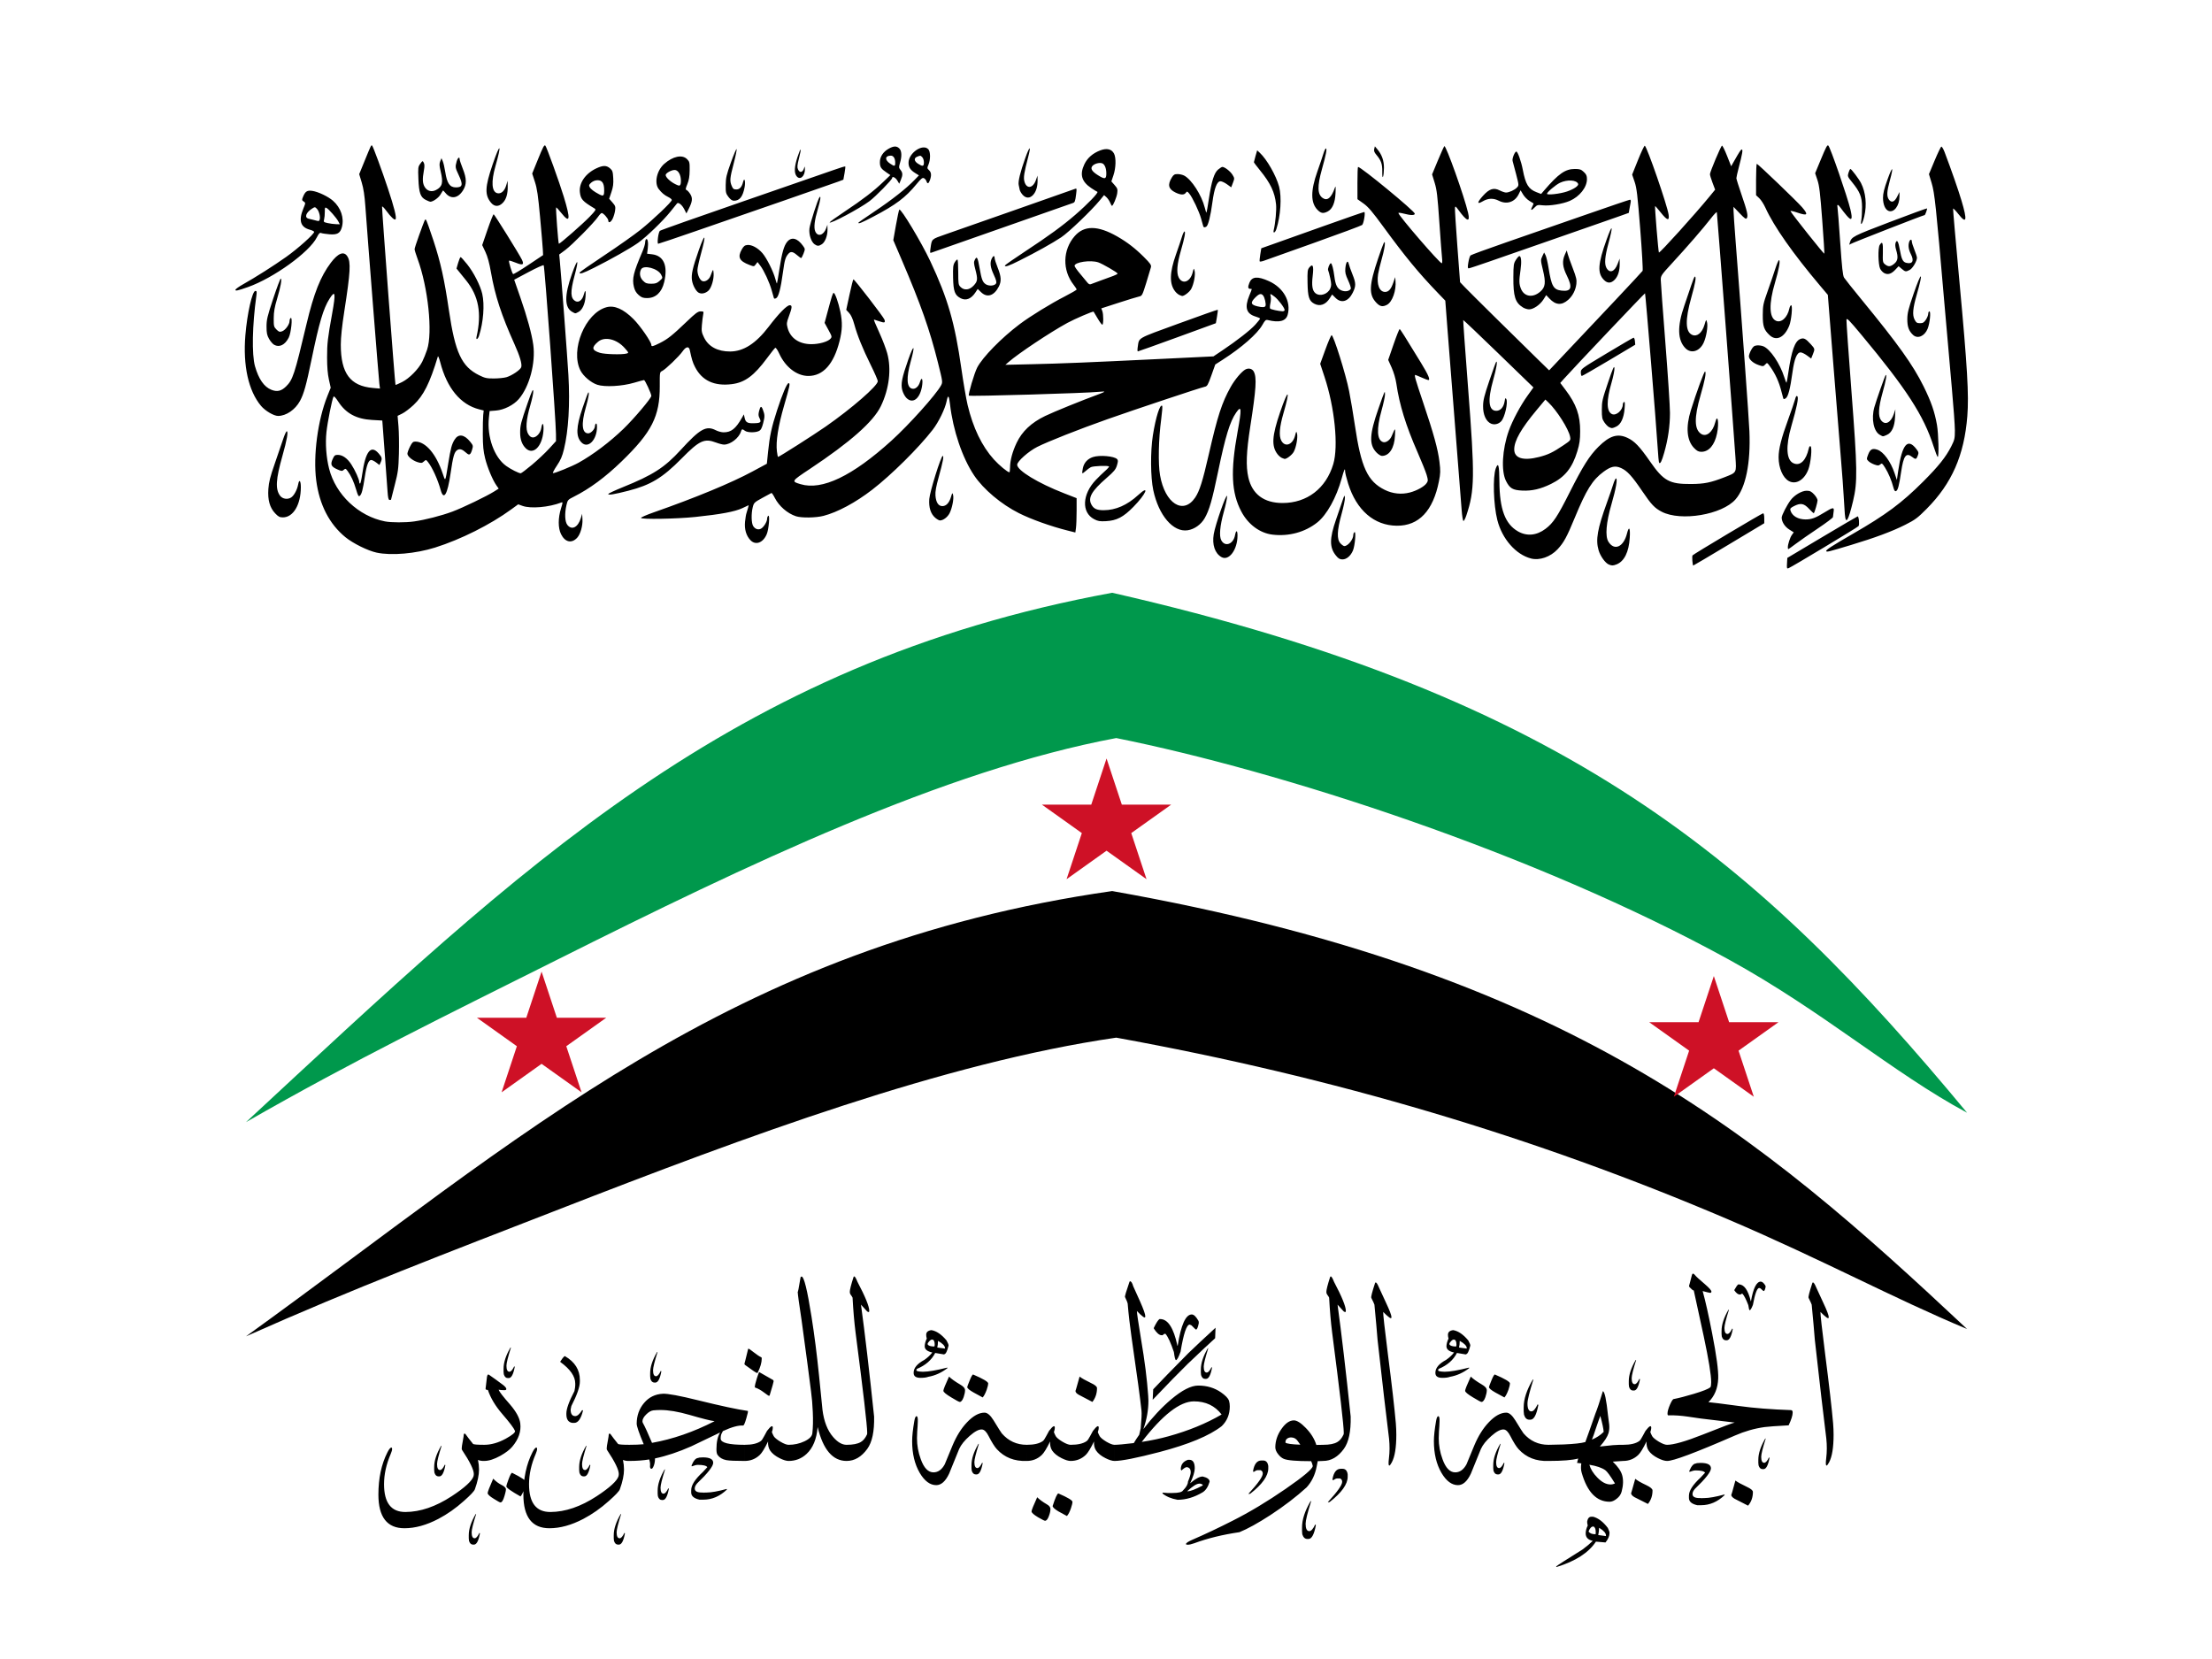
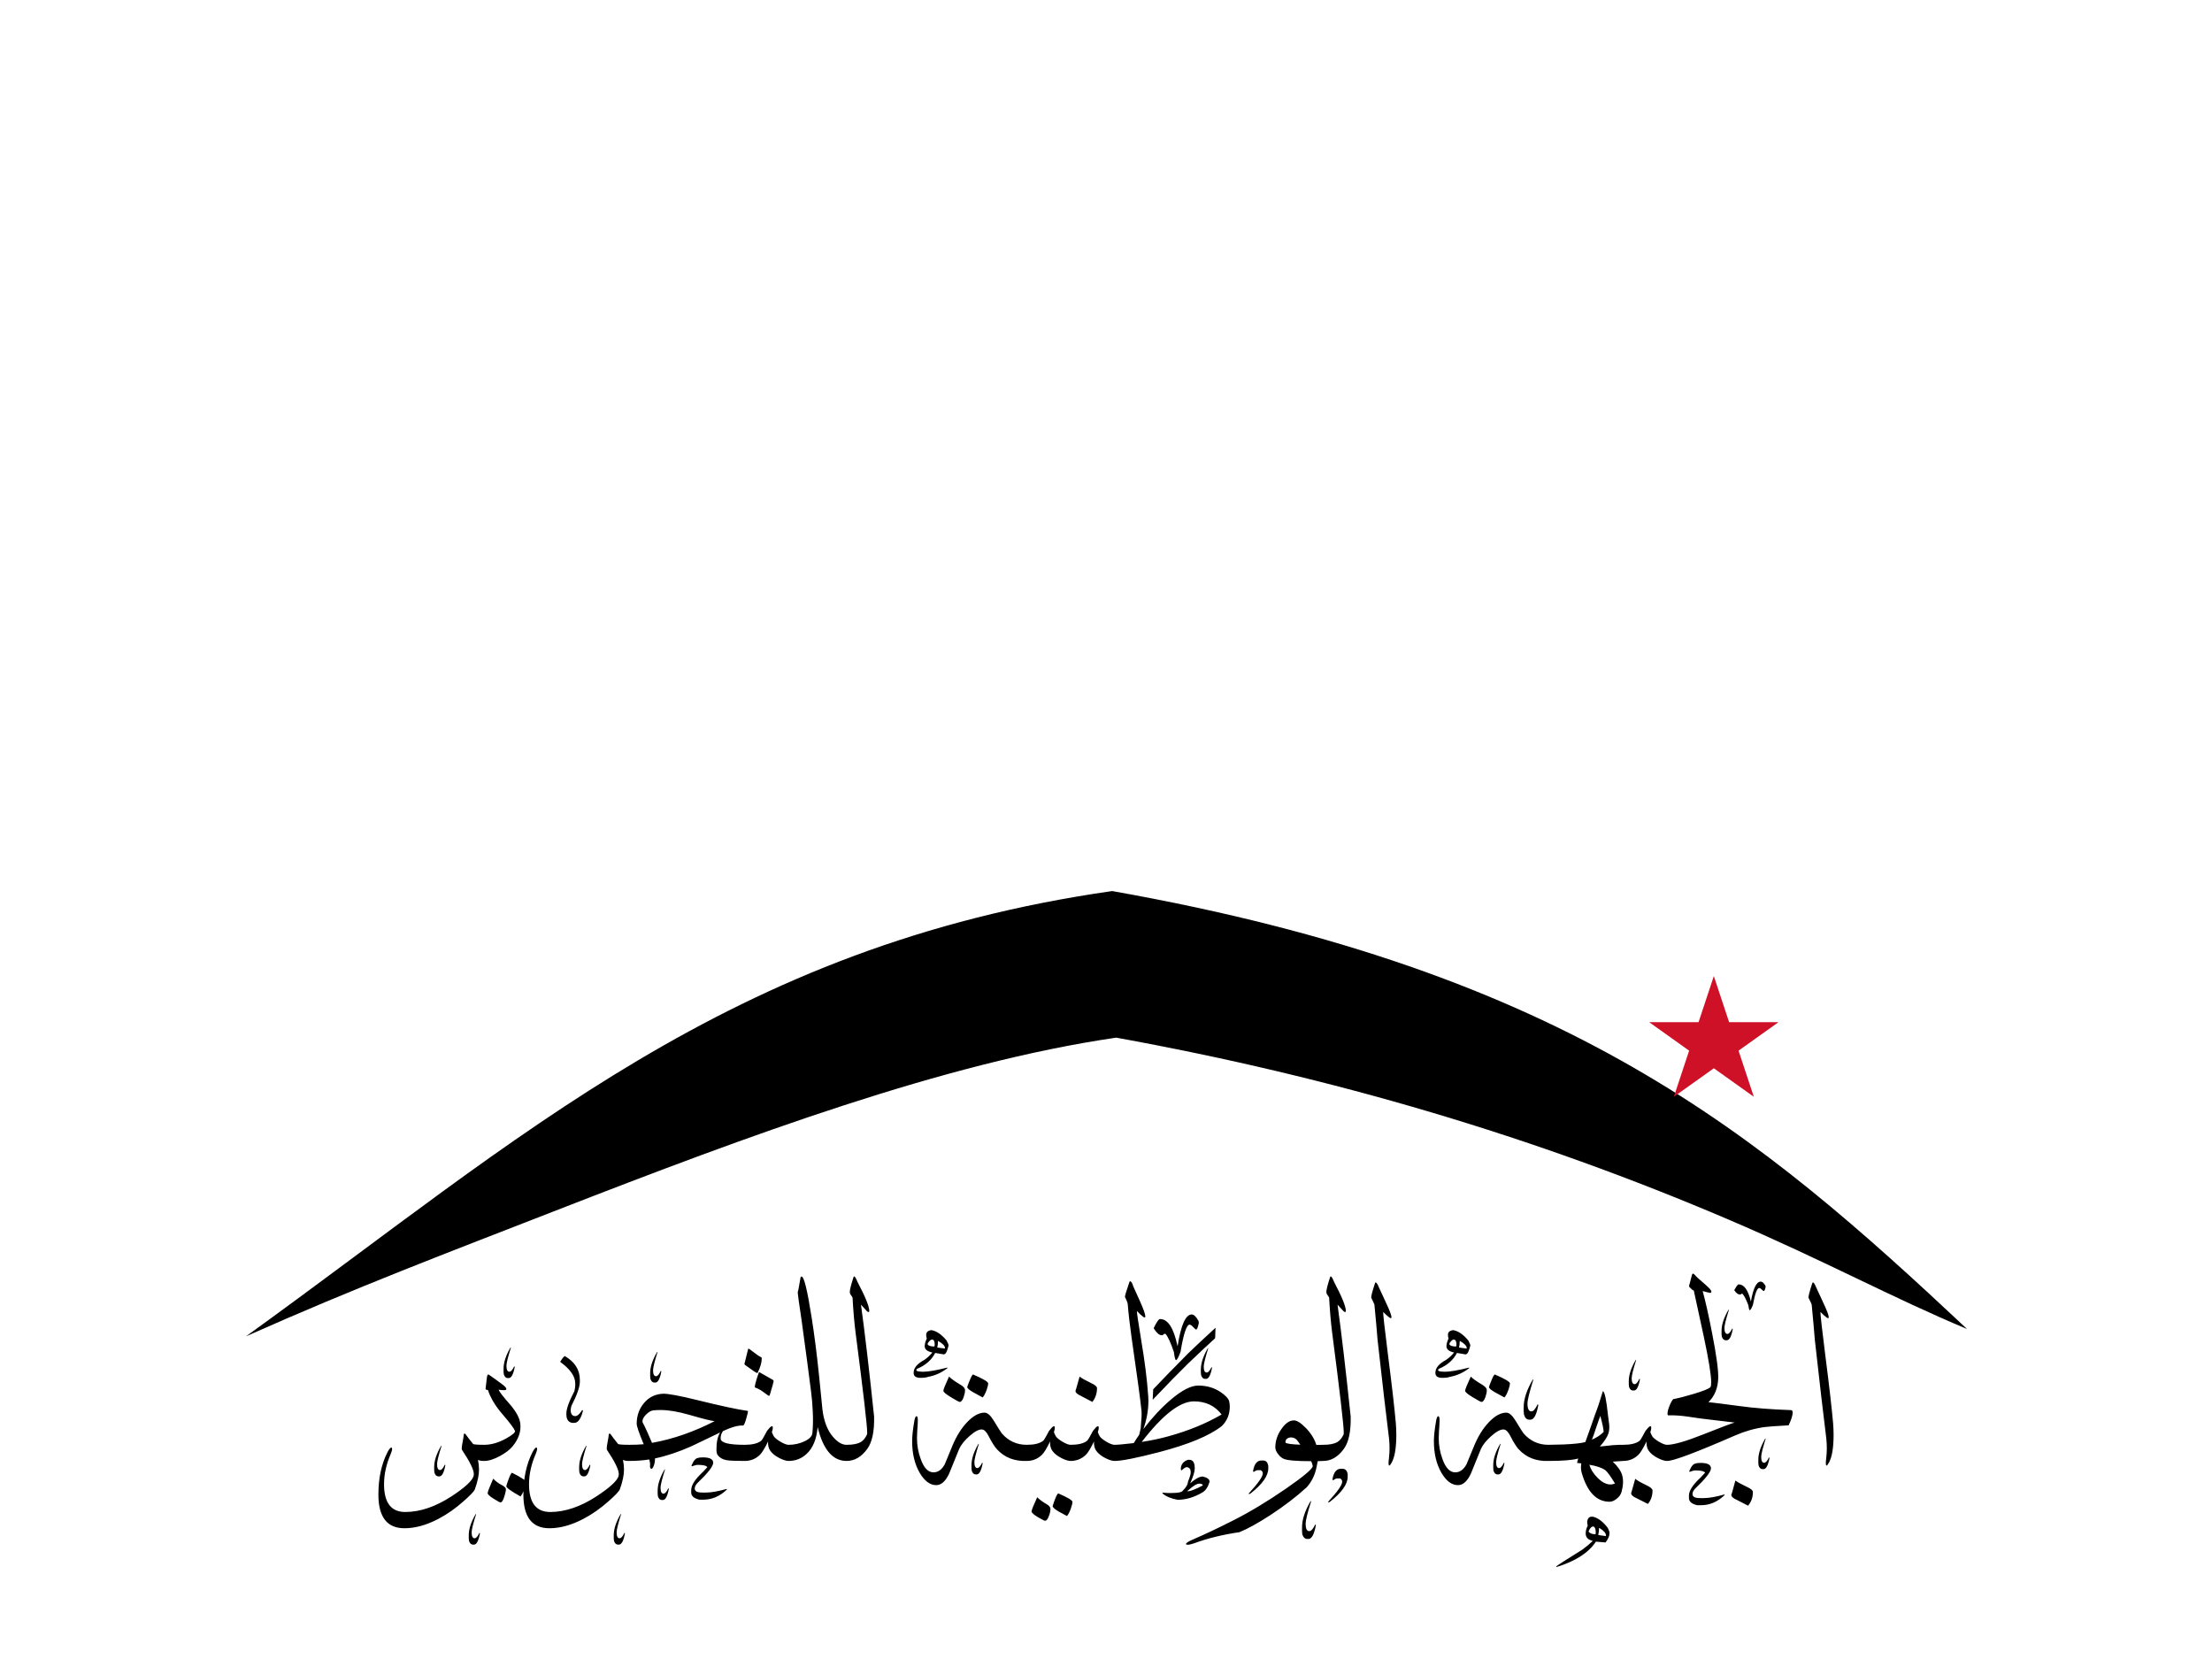
<svg xmlns="http://www.w3.org/2000/svg" xmlns:ns1="http://sodipodi.sourceforge.net/DTD/sodipodi-0.dtd" xmlns:ns2="http://www.inkscape.org/namespaces/inkscape" width="1000" height="750" version="1.1" id="svg2" ns1:docname="WataniaTahrirFlag.svg" ns2:version="1.4 (e7c3feb100, 2024-10-09)">
  <defs id="defs2">
    <rect x="281.941" y="517.813" width="458.845" height="117.936" id="rect1" />
  </defs>
  <ns1:namedview id="namedview2" pagecolor="#ffffff" bordercolor="#000000" borderopacity="0.25" ns2:showpageshadow="2" ns2:pageopacity="0.0" ns2:pagecheckerboard="0" ns2:deskcolor="#d1d1d1" ns2:zoom="0.28492854" ns2:cx="468.53853" ns2:cy="159.68916" ns2:window-width="1366" ns2:window-height="699" ns2:window-x="0" ns2:window-y="0" ns2:window-maximized="1" ns2:current-layer="svg2" showguides="true" />
  <path fill-rule="evenodd" d="M0 0h1000v750H0z" id="path1" style="fill:#ffffff;fill-opacity:1" />
-   <path style="fill:#000000;fill-opacity:1;stroke-width:0.463" d="m 807.868,254.701 0.142,-2.482 15.752,-9.386 c 8.664,-5.162 15.882,-9.388 16.04,-9.391 0.556,-0.01 0.904,3.797 0.402,4.401 -0.526,0.634 -30.222,18.488 -31.642,19.025 -0.752,0.284 -0.823,0.065 -0.695,-2.166 z m -80.521,0.52 c -1.617,-0.654 -3.874,-3.79 -4.66,-6.478 -1.391,-4.753 -0.532,-9.643 3.785,-21.562 1.108,-3.058 2.38,-6.758 2.828,-8.224 0.448,-1.465 1.014,-2.664 1.258,-2.664 0.797,0 -0.024,4.696 -2.025,11.582 -2.45,8.429 -2.952,14.558 -1.395,17.036 2.668,4.245 6.852,2.391 8.387,-3.716 0.905,-3.599 1.527,-2.68 1.254,1.853 -0.395,6.549 -2.513,10.794 -6.053,12.132 -1.515,0.573 -2.044,0.579 -3.378,0.04 z m 37.733,-1.666 c -0.093,-1.166 -0.062,-2.276 0.069,-2.467 0.383,-0.56 31.375,-19.042 31.931,-19.042 0.296,0 0.506,0.933 0.506,2.25 v 2.25 l -15.946,9.564 c -8.77,5.26 -16.046,9.564 -16.169,9.564 -0.122,0 -0.299,-0.954 -0.391,-2.119 z m -161.072,-2.331 c -3.022,-3.666 -3.022,-7.696 0,-16.398 1.017,-2.93 2.302,-6.683 2.854,-8.339 0.905,-2.714 1.018,-2.865 1.147,-1.533 0.079,0.813 -0.599,4.137 -1.506,7.388 -2.081,7.458 -2.235,11.447 -0.513,13.305 0.625,0.674 1.412,1.226 1.75,1.226 1.646,0 4.063,-3.001 4.063,-5.046 0,-0.507 0.241,-1.071 0.536,-1.253 0.771,-0.476 0.214,6.107 -0.702,8.298 -1.015,2.428 -2.891,4.024 -4.733,4.024 -1.182,0 -1.826,-0.371 -2.897,-1.671 z m 88.15,1.259 c -6.857,-1.748 -13.076,-8.834 -15.245,-17.372 -1.745,-6.869 -2.127,-19.503 -0.706,-23.354 1.131,-3.065 1.587,-1.41 1.641,5.962 0.09,12.411 2.554,19.084 8.286,22.443 4.036,2.365 8.505,1.974 12.573,-1.101 3.487,-2.635 5.374,-5.488 10.924,-16.511 5.952,-11.822 8.934,-16.545 12.993,-20.576 5.021,-4.987 8.594,-6.107 13.019,-4.081 3.268,1.496 5.539,3.862 10.336,10.767 6.082,8.755 8.728,10.208 18.481,10.15 5.981,-0.036 8.886,-0.619 15.057,-3.024 5.711,-2.225 5.521,-1.876 5.032,-9.22 -0.811,-12.187 -8.204,-109.495 -8.403,-110.61 -0.057,-0.318 -1.349,1.037 -2.872,3.011 -3.265,4.232 -10.476,12.545 -17.475,20.143 -4.74,5.147 -5.005,5.54 -5.001,7.413 0.005,1.088 0.939,13.861 2.082,28.385 1.142,14.524 2.079,28.821 2.081,31.77 0.005,5.896 -0.883,11.989 -2.625,18.034 -1.122,3.892 -1.717,5.074 -2.276,4.516 -0.158,-0.158 -0.48,-3.584 -0.716,-7.614 -0.515,-8.788 -5.43,-68.799 -5.653,-69.022 -0.139,-0.139 -32.246,33.718 -36.609,38.603 l -1.719,1.925 2.348,3.102 c 4.891,6.461 6.684,11.521 6.65,18.76 -0.018,3.915 -0.268,5.676 -1.28,9.018 -2.275,7.52 -5.66,11.724 -11.893,14.772 -4.739,2.317 -8.586,3.209 -12.981,3.01 -4.323,-0.196 -5.673,-0.993 -7.37,-4.353 -2.267,-4.487 -1.723,-14.29 1.259,-22.677 1.63,-4.586 5.263,-11.399 8.436,-15.825 l 2.71,-3.78 -15.799,-15.31 c -8.689,-8.421 -15.867,-15.242 -15.951,-15.158 -0.084,0.084 0.915,13.991 2.219,30.904 3.075,39.869 2.99,46.077 -0.787,57.391 -0.468,1.401 -1.059,2.548 -1.314,2.548 -0.258,0 -0.627,-2.255 -0.834,-5.096 -0.204,-2.803 -1.502,-19.377 -2.885,-36.832 -1.383,-17.455 -2.961,-37.573 -3.507,-44.708 l -0.993,-12.972 -3.346,-3.475 c -8.67,-9.003 -14.81,-16.453 -24.57,-29.812 -5.081,-6.955 -6.93,-9.124 -9.085,-10.656 l -2.706,-1.923 -0.013,-7.297 c -0.007,-4.013 0.116,-7.297 0.273,-7.297 1.348,0 25.659,20.027 25.659,21.138 0,0.821 -1.844,0.813 -4.98,-0.022 -1.338,-0.356 -2.432,-0.474 -2.432,-0.262 0,1.1 18.64,22.695 19.59,22.695 0.23,0 0.299,-0.99 0.152,-2.201 -0.147,-1.21 -0.702,-8.559 -1.235,-16.331 -0.82,-11.971 -1.145,-14.703 -2.125,-17.88 l -1.156,-3.749 2.558,-6.167 c 1.407,-3.392 2.749,-6.358 2.982,-6.591 0.679,-0.679 9.047,22.802 10.741,30.14 1.026,4.442 -0.504,3.998 -4.321,-1.255 -1.276,-1.756 -1.494,-1.895 -1.622,-1.039 -0.082,0.544 0.406,8.336 1.084,17.316 l 1.232,16.327 2.208,2.317 c 2.162,2.27 23.863,23.711 33.285,32.886 l 4.767,4.642 2.414,-2.549 c 21.244,-22.431 39.555,-41.932 39.843,-42.433 0.201,-0.348 -0.282,-8.821 -1.072,-18.827 -1.231,-15.578 -1.597,-18.66 -2.547,-21.437 l -1.11,-3.243 2.645,-6.593 c 1.455,-3.626 2.834,-6.534 3.065,-6.462 0.958,0.299 10.217,27.083 10.778,31.177 0.406,2.965 -0.651,2.669 -3.57,-1 -1.327,-1.668 -2.471,-2.971 -2.543,-2.896 -0.223,0.234 1.462,20.737 1.726,21.001 0.363,0.363 16.294,-17.264 22.891,-25.327 l 2.525,-3.087 -1.172,-3.114 c -0.645,-1.713 -1.172,-3.454 -1.171,-3.87 0,-1.046 4.934,-12.747 5.445,-12.918 0.228,-0.076 1.254,1.99 2.28,4.59 l 1.865,4.729 1.3,-2.285 c 2.576,-4.526 3.089,-5.296 3.529,-5.296 0.545,0 0.206,2.01 -1.329,7.876 -0.633,2.421 -1.15,4.714 -1.147,5.096 0.005,0.382 1.046,3.718 2.318,7.413 2.599,7.546 3.072,9.649 2.397,10.656 -0.382,0.57 -0.964,0.172 -3.235,-2.213 l -2.77,-2.908 v 1.681 c 0,0.924 0.415,7.028 0.922,13.564 3.034,39.107 6.007,80.046 6.264,86.242 0.597,14.403 -1.672,25.514 -6.281,30.764 -6.09,6.937 -24.688,10.066 -33.335,5.609 -3.21,-1.654 -4.7,-3.222 -8.754,-9.209 -4.701,-6.944 -6.865,-9.311 -9.661,-10.568 -2.635,-1.185 -4.58,-0.772 -7.903,1.681 -5.034,3.715 -7.789,8.118 -13.024,20.813 -3.61,8.754 -4.97,11.242 -7.794,14.262 -3.204,3.426 -8.117,5.13 -11.962,4.15 z m 3.622,-45.889 c 4.087,-1.045 6.247,-2.08 10.927,-5.235 3.376,-2.276 3.4,-2.306 3.09,-3.959 -0.648,-3.453 -5.958,-11.828 -9.829,-15.501 l -1.338,-1.27 -3.957,4.745 c -7.016,8.413 -10.098,13.822 -10.121,17.761 -0.024,4.037 4.056,5.293 11.228,3.459 z M 552.193,251.847 c -2.966,-1.696 -4.28,-5.591 -3.491,-10.352 0.721,-4.353 5.833,-18.928 6.032,-17.198 0.081,0.707 -0.596,3.962 -1.506,7.234 -1.728,6.216 -2.131,10.788 -1.121,12.707 1.677,3.186 5.46,1.798 6.225,-2.283 0.458,-2.443 1.118,-2.341 1.118,0.172 0,6.4 -3.908,11.634 -7.258,9.719 z m -381.911,-2.012 c -3.993,-0.862 -10.685,-4.169 -14.119,-6.977 -7.287,-5.957 -11.778,-14.691 -13.205,-25.682 -1.449,-11.16 0.692,-27.303 5.063,-38.183 l 1.487,-3.701 -0.819,-3.706 c -0.558,-2.526 -0.82,-5.698 -0.823,-9.961 -0.004,-6.349 0.277,-8.786 2.292,-19.881 1.699,-9.356 1.439,-10.826 -1.184,-6.691 -2.808,4.428 -4.663,10.695 -8.133,27.473 -2.424,11.722 -3.471,15.478 -5.221,18.722 -2.132,3.952 -6.263,6.785 -9.894,6.785 -1.953,0 -5.832,-2.286 -7.734,-4.557 -5.682,-6.787 -8.2,-18.154 -7.066,-31.906 0.811,-9.839 3.12,-20.059 4.53,-20.059 0.623,0 0.695,0.36 0.437,2.201 -1.847,13.202 -2.109,26.632 -0.622,31.854 1.65,5.795 4.101,9.323 7.39,10.639 2.591,1.037 4.469,0.62 6.621,-1.47 3.079,-2.991 3.861,-5.364 9.269,-28.167 3.313,-13.968 6.332,-21.584 11.018,-27.798 3.294,-4.368 5.891,-5.362 7.475,-2.86 1.625,2.565 1.378,6.984 -1.38,24.727 -1.076,6.921 -1.599,11.89 -1.599,15.197 0,12.941 4.259,18.673 14.531,19.559 l 3.181,0.274 -0.29,-2.272 c -0.283,-2.218 -5.338,-66.298 -6.319,-80.106 -0.347,-4.887 -0.833,-8.079 -1.638,-10.755 l -1.145,-3.806 2.609,-6.387 c 2.784,-6.813 2.832,-6.911 3.229,-6.514 0.473,0.473 4.401,11.132 7.133,19.354 2.868,8.634 3.986,13.107 3.479,13.927 -0.395,0.638 -2.038,-0.865 -4.286,-3.922 -0.919,-1.25 -1.744,-2.053 -1.834,-1.785 -0.175,0.526 5.845,80.362 6.077,80.595 0.077,0.077 1.411,-0.495 2.965,-1.272 3.248,-1.623 7.404,-5.819 9.123,-9.21 0.613,-1.211 1.598,-3.642 2.188,-5.404 2.601,-7.763 0.465,-28.161 -4.302,-41.091 -0.738,-2.002 -1.342,-3.965 -1.342,-4.361 0,-0.396 0.921,-3.249 2.046,-6.339 2.73,-7.497 2.629,-7.268 3.083,-6.988 0.219,0.136 1.764,4.418 3.432,9.516 3.228,9.865 4.893,17.387 6.964,31.466 2.814,19.124 5.734,25.4 13.641,29.316 2.625,1.3 3.444,1.479 6.718,1.47 2.051,-0.006 4.595,-0.267 5.654,-0.579 2.439,-0.719 6.234,-3.28 6.661,-4.494 0.475,-1.349 -0.596,-5.016 -3.062,-10.484 -5.855,-12.985 -8.774,-21.897 -10.6,-32.371 -0.754,-4.322 -1.536,-7.197 -2.533,-9.306 l -1.442,-3.051 2.416,-7.034 c 1.329,-3.869 2.575,-6.978 2.77,-6.91 0.426,0.149 11.675,18.233 12.77,20.527 1.11,2.328 0.396,2.663 -2.844,1.337 -1.508,-0.617 -2.844,-1.02 -2.97,-0.894 -0.298,0.298 1.359,5.769 1.836,6.064 0.201,0.124 3.333,-1.755 6.959,-4.176 l 6.593,-4.402 -0.119,-2.448 c -0.066,-1.347 -0.624,-7.952 -1.241,-14.678 -0.905,-9.867 -1.358,-12.956 -2.346,-15.989 l -1.224,-3.759 2.446,-6.017 c 2.505,-6.161 3.002,-7.097 3.505,-6.594 0.576,0.576 6.322,16.5 8.317,23.047 3.188,10.465 2.882,12.403 -1.161,7.333 -1.152,-1.445 -2.177,-2.546 -2.277,-2.446 -0.259,0.259 0.949,16.425 1.228,16.425 0.546,0 10.813,-8.997 13.769,-12.066 2.932,-3.044 3.157,-3.409 2.384,-3.871 -5.468,-3.27 -6.297,-4.189 -6.656,-7.379 -0.468,-4.155 2.538,-8.486 7.491,-10.793 2.976,-1.386 4.513,-1.386 6.125,4.7e-4 1.133,0.975 1.303,1.488 1.469,4.427 0.145,2.567 -0.043,4.009 -0.826,6.327 l -1.014,3.002 1.476,1.681 c 1.307,1.489 1.445,1.905 1.207,3.642 -0.148,1.078 -0.627,2.712 -1.065,3.63 -0.826,1.733 -2.014,2.254 -2.014,0.884 0,-0.875 -2.214,-3.386 -2.982,-3.381 -0.271,0.002 -1.014,0.774 -1.651,1.715 -1.806,2.67 -11.642,12.644 -14.753,14.96 l -2.801,2.085 0.225,2.316 c 0.639,6.585 3.482,44.287 3.93,52.121 0.758,13.241 0.049,25.109 -2.008,33.589 -0.779,3.212 -1.512,4.915 -3.193,7.413 -1.2,1.784 -1.998,3.309 -1.773,3.391 0.582,0.21 8.54,-3.024 11.57,-4.701 6.494,-3.595 14.175,-9.392 20.326,-15.339 4.786,-4.628 12.568,-13.841 12.568,-14.88 0,-0.988 -2.843,-7.155 -3.298,-7.155 -0.217,0 -2.222,0.541 -4.455,1.202 -5.46,1.616 -13.297,2.047 -16.692,0.92 -2.83,-0.94 -6.282,-3.859 -7.586,-6.417 -4.736,-9.283 2.156,-26.043 11.774,-28.633 3.583,-0.965 7.627,0.812 12.172,5.347 3.037,3.031 8.086,10.333 8.086,11.694 0,0.891 0.658,0.746 3.835,-0.845 3.553,-1.78 5.673,-3.464 12.018,-9.547 4.148,-3.977 5.206,-4.761 6.423,-4.761 1.397,0 1.444,0.061 1.15,1.506 -0.169,0.828 -0.425,2.915 -0.568,4.637 -0.232,2.774 -0.117,3.426 1.006,5.721 1.996,4.079 6.164,6.293 11.798,6.266 6.018,-0.029 11.632,-3.642 17.381,-11.187 4.578,-6.008 8.225,-9.723 9.544,-9.723 1.189,0 1.09,1.038 -0.508,5.328 -0.914,2.454 -0.972,3.023 -0.49,4.856 1.227,4.669 5.196,7.408 10.747,7.417 3.506,0.005 7.405,-1.093 8.611,-2.425 0.79,-0.873 0.758,-1.02 -0.896,-4.053 l -1.716,-3.147 1.164,-4.336 c 2.165,-8.063 2.53,-9.2 2.948,-9.2 0.602,0 2.152,4.382 2.998,8.478 1.01,4.891 0.913,8.281 -0.384,13.394 -2.619,10.324 -7.409,15.654 -14.07,15.654 -5.191,0 -10.368,-3.97 -13.165,-10.096 -0.76,-1.665 -1.537,-2.787 -1.811,-2.618 -0.264,0.163 -1.912,2.236 -3.663,4.606 -5.924,8.021 -10.066,11.081 -15.995,11.816 -7.958,0.987 -13.498,-1.621 -16.648,-7.838 -1.021,-2.015 -1.443,-3.391 -2.319,-7.568 -0.389,-1.856 -1.74,-1.615 -3.263,0.582 -1.571,2.267 -7.741,8.19 -9.246,8.876 -1.075,0.49 -1.094,0.614 -1.068,6.813 0.057,13.656 -3.596,20.857 -17.306,34.115 -7.332,7.09 -14.434,12.334 -21.516,15.887 -2.697,1.353 -2.829,1.502 -3.359,3.798 -0.886,3.839 -0.718,7.543 0.409,8.974 2.002,2.545 4.822,1.101 6.1,-3.125 l 0.577,-1.909 0.146,2.513 c 0.17,2.924 -0.915,6.712 -2.38,8.308 -2.496,2.718 -5.499,2.053 -7.306,-1.619 -1.376,-2.794 -1.377,-7.273 -0.002,-11.671 0.832,-2.664 0.845,-2.906 0.137,-2.632 -5.602,2.162 -13.815,2.877 -17.553,1.527 l -1.948,-0.703 -3.146,2.293 c -9.485,6.915 -22.798,13.587 -34.415,17.246 -8.794,2.77 -19.792,3.726 -26.417,2.295 z m 16.91,-14.101 c 5.041,-0.721 12.277,-2.574 17.248,-4.416 4.716,-1.748 15.585,-6.984 19.024,-9.165 l 1.988,-1.261 -0.973,-1.367 c -1.74,-2.443 -4.144,-8.187 -5.173,-12.357 -0.786,-3.186 -1.013,-5.546 -1.039,-10.795 -0.018,-3.695 0.065,-7.634 0.186,-8.755 l 0.219,-2.037 -2.072,-0.531 c -8.431,-2.161 -14.544,-9.575 -17.595,-21.34 -0.463,-1.784 -0.935,-2.93 -1.051,-2.548 -3.632,12.029 -6.465,17.677 -11,21.937 -1.669,1.567 -3.973,3.311 -5.121,3.875 l -2.086,1.025 0.401,4.766 c 0.22,2.621 0.305,8.206 0.187,12.41 -0.192,6.877 -0.382,8.296 -1.887,14.131 -0.92,3.567 -1.675,6.538 -1.676,6.602 -0.002,0.064 -0.297,0.116 -0.656,0.116 -0.488,0 -0.719,-0.964 -0.913,-3.822 -0.143,-2.102 -0.735,-10.181 -1.316,-17.953 l -1.056,-14.131 -4.633,-0.263 c -7.088,-0.403 -11.846,-2.981 -15.266,-8.27 -1.191,-1.842 -1.944,-2.627 -2.155,-2.245 -0.663,1.2 -2.701,11.404 -3.196,16.001 -0.557,5.177 -0.107,11.387 1.198,16.537 2.979,11.75 13.295,21.491 25.244,23.835 2.865,0.562 9.316,0.573 13.169,0.021 z m -26.199,-14.427 c -1.076,-3.62 -2.294,-6.277 -3.829,-8.353 -0.873,-1.181 -1.014,-1.226 -1.755,-0.555 -0.735,0.665 -0.988,0.648 -2.888,-0.192 -2.82,-1.248 -3.249,-2.17 -2.151,-4.623 0.759,-1.695 1.061,-1.945 2.345,-1.945 2.124,0 4.296,1.532 6.1,4.302 1.709,2.625 3.591,6.787 3.591,7.945 0,0.399 0.167,0.725 0.37,0.725 0.204,0 0.63,-1.824 0.946,-4.054 1.493,-10.511 3.904,-13.622 7.438,-9.597 1.573,1.791 1.702,2.373 0.911,4.107 l -0.526,1.155 -1.486,-1.134 c -0.817,-0.624 -1.826,-1.134 -2.241,-1.134 -1.202,0 -2.104,2.35 -2.874,7.495 -0.887,5.925 -1.429,7.992 -2.28,8.699 -0.554,0.459 -0.828,-0.008 -1.67,-2.842 z m 38.236,0.23 c -1.31,-4.722 -3.792,-10.199 -5.73,-12.644 -0.894,-1.128 -0.924,-1.132 -1.872,-0.275 -0.848,0.767 -1.183,0.806 -2.794,0.323 -2.283,-0.684 -4.653,-2.631 -4.653,-3.824 0,-0.495 0.525,-1.936 1.166,-3.202 0.973,-1.921 1.375,-2.299 2.432,-2.291 4.646,0.037 9.354,5.535 12.344,14.412 1.29,3.83 1.106,4.168 2.546,-4.693 1.1,-6.771 1.561,-8.5 2.805,-10.528 1.738,-2.833 4.369,-2.497 7.113,0.907 1.32,1.637 1.365,1.829 0.844,3.571 -0.698,2.331 -1.265,2.673 -2.529,1.523 -1.906,-1.734 -3.043,-2.099 -4.195,-1.344 -1.339,0.877 -1.886,2.804 -3.03,10.668 -1.378,9.468 -3.085,12.307 -4.447,7.395 z m 41.29,-11.434 c 2.543,-2.131 6.023,-5.406 7.732,-7.279 l 3.108,-3.405 -0.017,-3.261 c -0.031,-5.997 -5.086,-75.492 -5.546,-76.236 -0.147,-0.238 -3.21,1.136 -6.806,3.055 l -6.538,3.488 2.77,7.966 c 3.088,8.88 5.176,16.519 5.851,21.408 1.14,8.243 -1.724,18.991 -6.549,24.581 -2.337,2.707 -6.67,4.892 -10.279,5.181 l -2.906,0.233 -0.316,2.952 c -0.933,8.708 2.372,17.952 7.816,21.861 2.096,1.505 5.645,3.299 6.564,3.318 0.27,0.006 2.573,-1.733 5.116,-3.864 z m -2.874,-7.481 c -1.683,-1.683 -2.502,-3.992 -2.499,-7.046 0.003,-3.259 0.315,-4.489 3.38,-13.335 1.885,-5.44 2.439,-6.632 2.55,-5.487 0.078,0.804 -0.523,3.723 -1.337,6.486 -1.922,6.528 -2.235,10.937 -0.926,13.015 0.668,1.06 1.3,1.506 2.136,1.506 1.599,0 3.404,-2.039 3.757,-4.244 0.509,-3.185 1.247,-2.022 0.952,1.5 -0.585,6.98 -4.717,10.901 -8.014,7.604 z m 45.607,-42.784 c 1.069,-0.3 1.058,-0.334 -0.816,-2.463 -3.605,-4.096 -9.063,-5.4 -12.057,-2.881 -3.067,2.581 -2.848,3.88 0.845,5.017 2.193,0.675 10.03,0.888 12.028,0.327 z M 273.134,85.979 c 0,-3.157 -0.901,-4.504 -3.012,-4.504 -0.973,0 -2.044,0.408 -2.816,1.072 -1.046,0.9 -1.165,1.225 -0.74,2.019 0.499,0.932 1.971,2.056 4.251,3.247 2.008,1.049 2.316,0.804 2.316,-1.834 z M 825.601,249.166 c -0.312,-0.505 2.504,-2.337 12.059,-7.846 14.942,-8.614 22.084,-13.922 31.767,-23.605 6.926,-6.926 10.278,-11.133 12.719,-15.962 1.468,-2.904 1.613,-3.547 1.616,-7.181 0,-2.195 -0.622,-10.872 -1.387,-19.28 -0.765,-8.409 -2.331,-26.234 -3.482,-39.612 -3.666,-42.638 -4.283,-48.43 -5.636,-52.917 l -1.218,-4.039 2.564,-6.136 c 1.41,-3.375 2.777,-6.207 3.037,-6.294 0.26,-0.087 0.931,1.052 1.492,2.531 3.015,7.958 6.164,16.987 7.602,21.803 2.737,9.163 2.34,10.886 -1.408,6.115 -1.229,-1.565 -2.299,-2.652 -2.378,-2.416 -0.079,0.236 1.226,15.213 2.898,33.284 3.567,38.539 4.291,50.93 3.537,60.512 -1.389,17.659 -6.973,30.4 -18.352,41.875 -4.151,4.186 -5.191,4.96 -9.743,7.257 -5.849,2.951 -13.765,5.901 -24.486,9.124 -10.333,3.107 -10.914,3.251 -11.202,2.785 z m -17.357,-1.715 c 0.005,-1.435 1.001,-4.484 1.847,-5.652 l 0.822,-1.134 -2.057,-1.304 c -2.016,-1.278 -3.394,-3.463 -3.394,-5.381 0,-1.03 2.379,-5.664 4.05,-7.889 1.723,-2.294 5.034,-4.237 7.221,-4.237 1.491,0 2.108,0.302 3.384,1.655 0.858,0.91 1.56,2.124 1.56,2.697 0,0.926 -1.274,5.314 -1.682,5.796 -0.087,0.103 -1.062,-0.783 -2.166,-1.969 -2.325,-2.497 -3.81,-2.758 -6.85,-1.207 -1.557,0.795 -1.809,1.114 -1.548,1.969 0.749,2.459 3.416,4.032 6.835,4.032 2.68,0 4.514,-0.674 8.411,-3.092 4.073,-2.527 4.627,-2.561 4.247,-0.267 -0.158,0.956 -0.289,1.995 -0.292,2.309 -0.005,0.314 -3.08,2.629 -6.839,5.142 -3.758,2.514 -8.252,5.645 -9.985,6.957 -1.733,1.312 -3.245,2.386 -3.359,2.386 -0.114,0 -0.206,-0.365 -0.204,-0.811 z m -468.985,-3.25 c -1.915,-1.999 -2.776,-4.935 -2.445,-8.338 0.155,-1.595 0.454,-3.368 0.664,-3.938 0.21,-0.57 0.518,-1.6 0.685,-2.288 l 0.303,-1.251 -2.899,1.356 c -3.355,1.569 -9.845,2.781 -21.199,3.959 -8.578,0.89 -24.51,1.169 -24.598,0.431 -0.03,-0.255 2.521,-1.366 5.669,-2.469 18.964,-6.643 35.095,-13.318 44.698,-18.495 l 6.543,-3.527 0.543,-5.36 c 0.731,-7.213 1.574,-11.109 4.069,-18.796 2.378,-7.329 4.477,-12.277 5.207,-12.277 0.812,0 0.602,1.053 -2.022,10.117 -2.702,9.334 -3.801,16.34 -3.252,20.735 0.172,1.378 0.402,2.505 0.512,2.505 0.484,0 16.228,-10.031 21.469,-13.679 11.828,-8.232 23.628,-18.502 23.628,-20.564 0,-0.472 -1.428,-3.749 -3.173,-7.283 -3.706,-7.504 -6.05,-13.295 -7.476,-18.471 -0.674,-2.447 -1.464,-4.179 -2.323,-5.096 l -1.302,-1.39 1.478,-6.855 c 0.813,-3.77 1.608,-6.897 1.767,-6.949 0.417,-0.136 13.685,17.084 14.05,18.236 0.452,1.423 0.047,1.545 -2.384,0.717 -1.206,-0.411 -2.253,-0.747 -2.327,-0.747 -0.228,0 0.354,1.427 2.682,6.578 1.232,2.726 2.694,6.583 3.248,8.571 2,7.169 0.923,16.17 -2.871,23.999 -3.397,7.011 -13.774,16.187 -32.036,28.329 -8.501,5.653 -8.497,5.646 -4.26,6.921 9.691,2.917 23.409,-3.645 41.079,-19.651 7.944,-7.195 20.13,-20.768 22.422,-24.974 0.808,-1.483 0.794,-1.593 -1.41,-10.424 -3.667,-14.694 -7.741,-26.25 -16.292,-46.22 l -3.869,-9.034 1.185,-6.718 c 0.652,-3.695 1.34,-6.886 1.529,-7.093 0.679,-0.738 9.986,14.744 14.011,23.308 7.92,16.85 11.093,27.826 14.06,48.646 0.89,6.243 2.154,13.602 2.809,16.354 2.463,10.347 6.454,18.624 11.878,24.633 2.379,2.636 6.215,5.805 7.026,5.805 0.145,0 0.271,-0.99 0.281,-2.201 0.024,-3.192 1.073,-7.112 2.973,-11.114 2.464,-5.188 6.639,-9.123 12.87,-12.128 4.042,-1.95 16.72,-7.093 24.563,-9.965 1.21,-0.443 2.201,-0.9 2.201,-1.015 0,-0.115 -0.99,-0.1 -2.201,0.033 -5.562,0.612 -58.616,2.17 -59.019,1.733 -0.414,-0.449 2.471,-10.207 3.745,-12.661 2.459,-4.741 10.968,-13.434 19.254,-19.671 4.717,-3.551 14.015,-9.27 20.265,-12.466 2.99,-1.529 5.439,-2.958 5.442,-3.176 0.003,-0.218 -0.592,-1.156 -1.323,-2.085 -5.212,-6.624 -5.013,-15.835 0.476,-22.088 4.296,-4.893 10.403,-4.834 19.202,0.184 4.467,2.547 8.143,5.378 12.02,9.255 3.007,3.007 3.464,3.672 3.219,4.684 -0.157,0.649 -1.111,3.823 -2.12,7.052 -1.788,5.724 -1.873,5.88 -3.332,6.192 -0.823,0.176 -4.981,1.449 -9.24,2.829 l -7.743,2.509 0.446,1.174 c 0.576,1.516 0.58,6.21 0.005,6.21 -0.243,0 -1.202,-1.303 -2.132,-2.896 -0.93,-1.593 -1.742,-2.95 -1.804,-3.017 -0.25,-0.269 -8.589,3.314 -11.838,5.087 -7.82,4.267 -22.218,13.851 -26.64,17.734 l -1.39,1.22 11.814,-0.272 c 13.882,-0.32 24.925,-0.771 57.912,-2.367 l 24.323,-1.176 3.938,-2.636 c 6.649,-4.451 12.77,-9.231 15.008,-11.721 1.174,-1.305 2.134,-2.526 2.134,-2.713 0,-0.187 -0.886,-0.601 -1.969,-0.921 -4.264,-1.257 -5.124,-4.096 -2.887,-9.527 1.354,-3.287 1.31,-3.011 0.482,-3.011 -1.114,0 -1.24,-0.773 -0.447,-2.753 1.138,-2.845 3.701,-3.057 8.84,-0.731 6.595,2.984 10.101,9.295 8.455,15.22 -0.795,2.863 -3.798,3.66 -8.936,2.37 -0.947,-0.238 -1.284,0.059 -2.489,2.196 -2.267,4.017 -9.405,10.273 -18.009,15.783 l -3.292,2.108 -1.752,4.918 c -1.547,4.343 -1.893,4.944 -2.962,5.141 -1.704,0.315 -31.576,10.269 -44.065,14.684 -12.861,4.546 -26.796,10.046 -31.694,12.509 -3.916,1.969 -9.076,6.556 -9.076,8.067 0,2.581 9.391,8.295 21.196,12.898 l 5.675,2.213 v 5.672 c 0,3.12 -0.129,6.612 -0.286,7.761 l -0.286,2.088 -3.536,-0.889 c -7.559,-1.9 -16.421,-5.066 -21.969,-7.85 -8,-4.014 -16.039,-10.781 -20.244,-17.04 -5.348,-7.961 -9.557,-20.389 -10.92,-32.243 -0.466,-4.051 -0.905,-4.439 -1.525,-1.349 -0.7,3.488 -3.612,9.46 -6.311,12.944 -6.338,8.183 -18.703,20.435 -27.349,27.099 -7.564,5.83 -15.641,10.166 -22.007,11.813 -3.475,0.899 -9.957,0.988 -12.449,0.17 -3.877,-1.273 -7.68,-4.579 -9.581,-8.332 -0.65,-1.282 -1.327,-2.266 -1.506,-2.185 -0.178,0.081 -2.032,1.085 -4.119,2.231 -3.598,1.977 -3.822,2.193 -4.322,4.17 -0.749,2.961 -0.646,7.283 0.204,8.581 0.893,1.363 2.272,1.812 3.518,1.145 1.225,-0.655 2.768,-3.155 2.771,-4.486 9.2e-4,-0.558 0.243,-1.164 0.537,-1.346 0.771,-0.476 0.214,6.107 -0.702,8.298 -1.645,3.938 -5.025,5.195 -7.374,2.743 z M 580.763,140.163 c 0,-0.979 -2.956,-4.867 -4.651,-6.118 -1.92,-1.417 -2.004,-1.417 -1.648,-1.3e-4 0.158,0.63 0.087,2.037 -0.158,3.127 -0.245,1.09 -0.285,2.144 -0.088,2.34 0.381,0.381 3.772,1.129 5.503,1.213 0.582,0.028 1.042,-0.22 1.042,-0.563 z m -8.657,-1.879 c 0.323,-0.842 -0.367,-3.839 -1.083,-4.702 -0.876,-1.055 -1.796,-0.821 -3.51,0.893 -2.327,2.327 -2.104,3.285 0.932,4.011 2.282,0.546 3.398,0.484 3.661,-0.202 z m -74.505,-11.469 c 2.038,-0.741 4.592,-1.673 5.675,-2.071 1.083,-0.398 1.969,-0.875 1.969,-1.06 0,-0.47 -6.843,-4.442 -8.756,-5.082 -3.49,-1.168 -10.703,-0.101 -10.703,1.584 0,0.341 1.095,1.91 2.432,3.485 1.338,1.576 2.823,3.371 3.301,3.989 0.573,0.742 1.125,1.019 1.622,0.813 0.414,-0.171 2.42,-0.917 4.459,-1.658 z m 77.72,114.889 c -5.746,-0.668 -11.076,-4.61 -14.155,-10.469 -4.486,-8.536 -4.938,-18.221 -1.682,-36.022 1.927,-10.536 1.8,-12.22 -0.654,-8.678 -2.815,4.062 -4.873,10.794 -8.166,26.714 -2.646,12.795 -3.978,17.417 -6.058,21.022 -1.662,2.88 -4.652,4.997 -7.705,5.455 -6.525,0.978 -13.101,-6.703 -15.534,-18.145 -1.244,-5.852 -1.329,-17.435 -0.181,-24.746 1.281,-8.159 3.233,-14.337 4.219,-13.352 0.173,0.173 -0.031,2.883 -0.453,6.022 -1.209,8.994 -1.438,20.122 -0.522,25.36 2.235,12.782 10.484,18.029 15.868,10.092 1.978,-2.916 3.413,-7.461 6.172,-19.551 3.95,-17.31 5.911,-23.352 9.879,-30.447 1.914,-3.423 5.011,-7.08 6.745,-7.966 1.412,-0.721 3.011,-0.299 3.693,0.976 1.428,2.668 1.11,7.685 -1.576,24.928 -1.788,11.477 -2.025,17.827 -0.857,22.962 1.719,7.559 7.066,11.545 15.482,11.541 11.046,-0.005 19.625,-6.592 22.91,-17.593 2.402,-8.042 0.641,-25.558 -3.969,-39.464 l -1.947,-5.875 2.32,-6.379 c 1.276,-3.508 2.546,-6.454 2.823,-6.547 0.81,-0.27 6.448,17.692 7.934,25.275 0.734,3.747 1.903,10.67 2.596,15.384 2.808,19.082 5.739,25.426 13.522,29.264 3.575,1.763 7.57,2.176 11.376,1.175 3.207,-0.843 6.572,-2.738 7.571,-4.263 0.666,-1.017 0.665,-1.342 -0.016,-3.683 -0.411,-1.413 -2.278,-6.061 -4.15,-10.33 -5.256,-11.987 -8.153,-21.375 -9.545,-30.926 -0.325,-2.227 -1.168,-5.108 -2.114,-7.22 l -1.574,-3.514 2.424,-7.021 c 1.333,-3.862 2.576,-6.972 2.761,-6.911 0.329,0.108 2.196,3.063 9.691,15.335 3.345,5.478 4.281,7.709 3.233,7.709 -0.223,0 -1.584,-0.521 -3.025,-1.158 -1.44,-0.637 -2.717,-1.158 -2.837,-1.158 -0.545,0 0.02,1.985 3.511,12.337 4.815,14.279 6.732,21.245 7.428,26.985 0.491,4.053 0.461,5.155 -0.241,8.719 -2.64,13.41 -9.072,20.211 -19.037,20.129 -10.252,-0.085 -18.243,-6.997 -22.012,-19.042 -0.754,-2.411 -1.372,-4.895 -1.372,-5.521 0,-1.791 -0.406,-0.952 -1.566,3.238 -2.389,8.627 -6.701,16.405 -10.99,19.82 -5.54,4.411 -12.804,6.401 -20.22,5.539 z m -80.707,-7.003 c -5.763,-3.031 -5.405,-11.224 0.776,-17.721 1.216,-1.278 3.116,-3.119 4.221,-4.09 1.106,-0.971 1.899,-1.877 1.763,-2.013 -0.494,-0.494 -7.146,-0.232 -8.225,0.324 -0.609,0.314 -1.679,1.104 -2.377,1.755 -0.698,0.651 -1.361,1.092 -1.473,0.98 -0.112,-0.112 9.3e-4,-1.163 0.251,-2.335 0.514,-2.412 2.113,-4.168 4.53,-4.975 3.007,-1.005 9.647,-0.432 10.95,0.945 0.465,0.492 0.45,1.048 -0.077,2.808 -0.555,1.85 -1.291,2.745 -4.699,5.707 -6.779,5.892 -8.512,8.941 -6.843,12.04 1.012,1.879 2.426,2.529 5.506,2.529 5.458,0 10.656,-2.286 15.683,-6.897 5.387,-4.94 3.571,-0.508 -2.202,5.377 -4.57,4.658 -7.569,6.218 -12.454,6.476 -2.742,0.145 -3.6,-0.002 -5.329,-0.91 z m -71.767,-0.585 c -2.081,-1.751 -3.02,-4.658 -2.745,-8.498 0.238,-3.322 5.282,-19.46 6.095,-19.499 0.59,-0.028 0.058,2.755 -1.821,9.531 -1.208,4.355 -1.607,6.617 -1.476,8.36 0.235,3.12 1.322,4.791 3.115,4.791 1.737,0 3.101,-1.45 3.91,-4.159 0.587,-1.965 0.646,-2.02 0.945,-0.883 0.425,1.614 -0.408,5.942 -1.589,8.256 -0.907,1.779 -2.896,3.272 -4.358,3.272 -0.375,0 -1.309,-0.527 -2.075,-1.171 z m 411.162,-1.699 c -0.14,-1.607 -0.378,-5.319 -0.527,-8.249 -0.15,-2.93 -0.677,-10.123 -1.173,-15.984 -0.496,-5.861 -2.045,-25.106 -3.442,-42.766 l -2.541,-32.111 -3.401,-4.026 c -12.387,-14.665 -20.982,-26.912 -24.815,-35.36 -0.736,-1.623 -1.989,-3.563 -2.785,-4.311 l -1.446,-1.361 v -7.094 c 0,-3.902 0.156,-7.093 0.347,-7.091 0.492,0.005 18.116,16.909 20.434,19.599 3.026,3.513 2.549,4.036 -2.205,2.419 -1.953,-0.664 -3.181,-0.899 -2.991,-0.571 1.045,1.801 15.062,19.405 15.278,19.188 0.093,-0.093 -0.337,-6.93 -0.957,-15.192 -0.918,-12.243 -1.318,-15.594 -2.163,-18.109 l -1.036,-3.087 2.466,-5.947 c 2.505,-6.04 3.031,-7.022 3.507,-6.545 0.936,0.936 8.587,23.083 9.965,28.846 1.112,4.649 0.614,5.475 -1.683,2.793 -0.873,-1.019 -2.056,-2.529 -2.628,-3.356 -1.214,-1.753 -1.845,-1.945 -1.533,-0.466 0.121,0.573 0.675,7.714 1.231,15.868 0.786,11.524 1.177,15.091 1.758,16.018 0.411,0.656 3.875,5.004 7.697,9.662 16.831,20.514 23.437,29.755 28.286,39.564 3.374,6.826 4.981,11.465 6.002,17.32 0.713,4.087 0.959,14.499 0.343,14.493 -0.191,-0.002 -1.028,-2.139 -1.86,-4.749 -4.434,-13.907 -12.282,-26.034 -32.729,-50.569 -5.528,-6.634 -6.549,-7.66 -6.665,-6.698 -0.075,0.624 0.933,15.095 2.241,32.156 2.725,35.541 2.809,41.137 0.746,49.785 -2.18,9.136 -3.287,10.9 -3.721,5.932 z m -709.58,-0.302 c -2.48,-2.607 -3.459,-6.1 -3.108,-11.084 0.22,-3.115 0.817,-5.48 2.879,-11.4 1.431,-4.108 3.132,-9.085 3.781,-11.06 0.648,-1.975 1.391,-3.591 1.651,-3.591 0.775,0 0.089,3.897 -1.957,11.119 -2.997,10.581 -3.262,15.049 -1.066,18.003 1.1,1.48 3.404,1.841 5.014,0.786 1.326,-0.869 2.734,-3.503 3.177,-5.945 0.45,-2.481 1.197,-1.675 1.197,1.291 0,7.911 -3.418,13.663 -8.118,13.663 -1.433,0 -2.066,-0.327 -3.45,-1.783 z m 150.557,-8.772 c 0,-0.244 2.971,-1.641 6.602,-3.106 13.585,-5.479 18.851,-8.866 26.1,-16.788 8.833,-9.653 11.549,-11.174 15.944,-8.932 0.999,0.51 2.561,0.927 3.471,0.927 3.455,0 5.472,-1.593 8.301,-6.556 l 0.885,-1.552 0.343,1.566 c 0.488,2.229 1.382,2.631 5.3,2.382 1.943,-0.123 2.273,-0.619 1.458,-2.194 -0.564,-1.091 -0.607,-1.751 -0.215,-3.296 0.572,-2.255 1.004,-2.424 1.68,-0.658 0.921,2.402 0.941,3.132 0.167,6.13 -0.597,2.314 -1.04,3.136 -1.933,3.584 -1.582,0.793 -5.185,0.744 -6.282,-0.086 -1.224,-0.925 -1.48,-0.879 -1.848,0.333 -0.887,2.92 -4.702,5.872 -7.622,5.897 -0.637,0.005 -2.255,-0.407 -3.596,-0.916 -5.316,-2.02 -7.522,-1.001 -15.631,7.225 -8.585,8.708 -13.972,11.968 -24.044,14.551 -6.353,1.629 -9.081,2.077 -9.081,1.491 z m 580.964,-3.017 c -0.773,-3.025 -2.268,-6.572 -3.766,-8.934 -1.25,-1.971 -1.431,-2.093 -2.153,-1.445 -0.683,0.613 -1.029,0.624 -2.599,0.081 -0.996,-0.345 -2.228,-1.044 -2.738,-1.553 -0.9,-0.9 -0.903,-0.988 -0.128,-3.019 0.908,-2.379 1.905,-2.898 4.145,-2.158 2.765,0.912 5.997,5.322 7.789,10.628 l 1.035,3.062 0.608,-4.17 c 1.747,-11.977 4.265,-14.984 8.215,-9.807 1.051,1.377 1.112,1.68 0.612,3.005 -0.651,1.725 -0.961,1.791 -2.543,0.547 -2.711,-2.133 -3.886,-0.541 -4.96,6.718 -0.948,6.408 -1.484,8.407 -2.34,8.736 -0.49,0.188 -0.815,-0.28 -1.175,-1.69 z m -47.247,-2.851 c -2.721,-1.486 -4.633,-5.917 -4.633,-10.736 0,-3.808 1.212,-8.587 4.375,-17.249 1.363,-3.733 2.724,-7.701 3.024,-8.816 0.411,-1.529 0.676,-1.897 1.078,-1.495 0.636,0.636 -0.173,4.647 -2.719,13.484 -2.634,9.142 -2.287,15.284 0.948,16.758 3.03,1.38 5.717,-1.216 6.933,-6.7 0.174,-0.785 0.489,-1.168 0.801,-0.975 0.791,0.489 0.14,7.443 -0.976,10.427 -1.786,4.773 -5.603,7.066 -8.831,5.303 z M 579.553,207.037 c -0.538,-0.217 -1.412,-0.947 -1.943,-1.621 -2.877,-3.658 -2.611,-8.234 1.114,-19.12 3.725,-10.888 4.713,-10.539 1.504,0.53 -1.8,6.211 -2.122,10.169 -1.002,12.326 1.683,3.243 5.201,1.956 6.271,-2.295 0.487,-1.933 0.554,-2.004 0.85,-0.9 0.463,1.732 -0.367,6.329 -1.51,8.363 -0.781,1.39 -3.295,3.296 -4.143,3.141 -0.089,-0.016 -0.602,-0.207 -1.14,-0.425 z m 42.647,-2.555 c -3.324,-3.525 -3.101,-8.146 0.955,-19.724 2.97,-8.478 2.942,-8.418 2.974,-6.454 0.014,0.892 -0.701,4.214 -1.59,7.383 -2.315,8.249 -2.06,13.285 0.717,14.166 1.289,0.409 3.11,-0.851 3.892,-2.692 1.695,-3.99 1.67,-3.986 1.498,-0.276 -0.262,5.642 -2.554,9.217 -5.909,9.217 -0.556,0 -1.698,-0.729 -2.538,-1.619 z m 143.661,-1.938 c -3.321,-3.42 -3.835,-9.417 -1.461,-17.06 2.509,-8.078 6.061,-17.762 6.431,-17.533 0.605,0.374 -0.082,3.971 -2.065,10.815 -2.918,10.071 -2.835,15.345 0.273,17.381 2.37,1.553 5.276,-0.812 6.379,-5.192 1.099,-4.365 1.825,0.176 0.806,5.045 -1.091,5.218 -3.686,8.246 -7.064,8.246 -1.285,0 -2.005,-0.372 -3.298,-1.704 z m -502.938,-2.484 c -2.65,-2.65 -2.529,-6.925 0.442,-15.646 1.242,-3.647 2.385,-6.757 2.539,-6.911 0.664,-0.664 0.18,2.312 -1.11,6.824 -2.112,7.388 -1.695,11.582 1.151,11.582 1.221,0 3.019,-1.953 3.019,-3.278 0,-0.46 0.208,-0.966 0.463,-1.123 0.278,-0.172 0.462,0.419 0.461,1.478 -0.009,5.907 -4.039,10 -6.965,7.074 z m 586.944,-3.466 c -2.826,-1.535 -3.979,-7.271 -2.512,-12.5 0.845,-3.014 4.771,-14.157 5.104,-14.491 0.674,-0.674 0.108,2.576 -1.359,7.803 -1.938,6.907 -2.142,10.773 -0.666,12.648 1.854,2.357 4.427,1.022 5.754,-2.986 l 0.678,-2.048 -0.148,3.475 c -0.187,4.387 -1.486,7.183 -3.782,8.143 -1.861,0.778 -1.547,0.782 -3.069,-0.044 z m -122.478,-3.518 c -0.513,-0.25 -1.451,-1.21 -2.085,-2.135 -1.01,-1.474 -1.152,-2.179 -1.152,-5.702 0,-3.693 0.226,-4.689 2.78,-12.23 2.26,-6.676 2.806,-7.907 2.921,-6.594 0.078,0.888 -0.519,3.875 -1.325,6.636 -2.335,7.994 -2.299,12.812 0.105,14.098 1.921,1.028 5.017,-1.668 5.017,-4.371 0,-0.392 0.241,-0.863 0.537,-1.045 0.397,-0.245 0.464,0.54 0.256,3.02 -0.357,4.258 -1.686,7.109 -3.778,8.101 -1.762,0.836 -1.981,0.851 -3.274,0.222 z m -53.306,-1.554 c -2.235,-0.946 -3.648,-4.029 -3.614,-7.89 0.024,-2.702 0.495,-4.618 2.826,-11.49 1.539,-4.536 2.926,-8.375 3.083,-8.532 0.731,-0.731 0.129,2.94 -1.341,8.178 -2.588,9.222 -2.11,13.929 1.414,13.929 1.896,0 3.337,-1.645 3.76,-4.292 0.239,-1.496 0.377,-1.688 0.742,-1.036 0.865,1.546 -0.645,8.237 -2.262,10.024 -1.185,1.31 -3.065,1.762 -4.608,1.109 z M 409.689,179.81 c -0.67,-0.701 -1.473,-2.233 -1.786,-3.406 -0.741,-2.78 -0.185,-5.62 2.712,-13.852 2.575,-7.317 3.226,-6.742 1.078,0.952 -2.028,7.264 -1.819,11.566 0.592,12.197 1.462,0.382 2.973,-0.868 3.607,-2.982 0.84,-2.805 1.508,-1.159 0.888,2.191 -1.028,5.563 -4.299,7.823 -7.091,4.9 z m 396.48,0.242 c -0.109,-0.324 -0.431,-1.528 -0.715,-2.674 -1.182,-4.773 -2.853,-8.446 -5.444,-11.964 -1.131,-1.536 -1.136,-1.538 -2.005,-0.605 -0.826,0.886 -0.978,0.898 -2.929,0.233 -2.548,-0.868 -4.443,-2.566 -4.433,-3.973 0.005,-0.586 0.478,-1.898 1.054,-2.918 0.848,-1.501 1.34,-1.882 2.595,-2.002 0.852,-0.082 2.155,0.102 2.896,0.409 3.105,1.286 7.522,7.816 9.457,13.981 0.459,1.462 0.913,2.579 1.01,2.483 0.097,-0.097 0.476,-2.231 0.842,-4.743 1.423,-9.75 2.938,-14.012 5.331,-15.003 1.589,-0.658 2.469,-0.232 4.761,2.305 1.947,2.155 1.948,2.158 0.951,4.649 l -0.746,1.865 -1.893,-1.392 c -1.041,-0.766 -2.335,-1.392 -2.875,-1.392 -1.674,0 -2.844,2.863 -3.689,9.034 -1.027,7.495 -1.954,11.039 -3.067,11.734 -0.717,0.448 -0.945,0.442 -1.102,-0.025 z m -91.513,-11.682 c 0,-1.59 0.037,-1.617 11.653,-8.595 6.409,-3.85 11.882,-7.041 12.162,-7.092 0.28,-0.051 0.57,0.638 0.645,1.531 l 0.137,1.623 -11.846,7.064 c -6.515,3.885 -12.049,7.064 -12.298,7.064 -0.249,0 -0.453,-0.718 -0.453,-1.595 z M 514.349,156.876 c 0.699,-4.419 -0.815,-3.55 18.452,-10.591 9.657,-3.529 17.633,-6.341 17.726,-6.248 0.092,0.092 -0.064,1.499 -0.347,3.125 l -0.515,2.957 -17.461,6.376 c -9.603,3.507 -17.62,6.37 -17.814,6.363 -0.194,-0.007 -0.213,-0.899 -0.041,-1.982 z m 247.638,0.583 c -3.628,-3.628 -3.81,-9.938 -0.555,-19.231 1.071,-3.058 2.503,-7.276 3.182,-9.374 0.679,-2.098 1.391,-3.818 1.582,-3.822 0.744,-0.016 0.269,2.798 -1.6,9.479 -2.821,10.083 -2.703,15.457 0.372,16.858 2.214,1.009 4.521,-0.864 5.603,-4.548 0.74,-2.518 0.763,-2.542 1.134,-1.181 0.501,1.836 -0.305,6.717 -1.546,9.356 -1.818,3.869 -5.621,5.015 -8.173,2.463 z M 123.946,155.876 c -0.641,-0.359 -1.677,-1.558 -2.304,-2.664 -0.932,-1.647 -1.14,-2.653 -1.145,-5.55 -0.006,-3.123 0.346,-4.604 2.999,-12.608 1.653,-4.988 3.19,-9.077 3.416,-9.086 0.648,-0.026 -0.04,3.781 -1.655,9.164 -1.129,3.763 -1.491,5.863 -1.51,8.76 -0.023,3.547 0.062,3.898 1.237,5.074 1.081,1.082 1.445,1.199 2.534,0.816 1.49,-0.524 3.385,-3.124 3.385,-4.646 0,-0.584 0.24,-1.211 0.534,-1.393 0.92,-0.569 0.177,6.776 -0.899,8.885 -1.691,3.312 -4.237,4.567 -6.591,3.248 z m 91.495,-3.633 c 2.403,-10.602 0.951,-18.453 -4.71,-25.465 -0.97,-1.202 -2.348,-2.904 -3.062,-3.782 l -1.299,-1.598 0.752,-2.588 c 0.414,-1.423 0.916,-2.588 1.117,-2.588 0.201,0 1.547,1.484 2.992,3.297 2.931,3.678 5.917,9.544 6.783,13.323 1.127,4.918 0.519,12.86 -1.45,18.938 -0.548,1.692 -1.49,2.08 -1.124,0.463 z m 584.579,-0.701 c -2.581,-2.411 -3.132,-4.033 -3.104,-9.144 0.024,-4.321 0.175,-5.054 2.245,-10.887 1.221,-3.44 2.769,-7.974 3.44,-10.077 0.671,-2.102 1.41,-3.822 1.642,-3.822 0.717,0 -0.029,4.192 -1.817,10.219 -2.81,9.471 -2.648,15.771 0.442,17.18 2.402,1.094 5.194,-1.446 6.054,-5.508 0.175,-0.828 0.541,-1.506 0.812,-1.506 0.766,0 0.126,6.842 -0.869,9.279 -2.169,5.317 -5.831,7.083 -8.846,4.266 z m 64.836,-0.123 c -1.916,-1.785 -2.622,-3.733 -2.599,-7.168 0.018,-2.717 0.467,-4.541 2.765,-11.235 3.712,-10.814 4.633,-10.743 1.515,0.116 -1.807,6.292 -2.067,9.274 -0.992,11.351 0.714,1.379 1.08,1.622 2.443,1.622 1.306,0 1.8,-0.292 2.664,-1.574 0.583,-0.866 1.061,-2.065 1.061,-2.664 0,-0.599 0.239,-1.09 0.53,-1.09 0.741,0 0.201,5.334 -0.791,7.813 -1.358,3.394 -4.53,4.755 -6.597,2.829 z M 258.717,141.007 c -3.558,-1.934 -3.611,-7.435 -0.165,-17.141 2.662,-7.498 3.292,-7.058 1.175,0.821 -1.979,7.367 -1.861,10.228 0.477,11.479 1.395,0.747 3.05,-0.518 3.664,-2.801 0.711,-2.641 1.071,-2.293 0.838,0.81 -0.25,3.315 -1.488,5.972 -3.193,6.854 -1.539,0.796 -1.287,0.798 -2.795,-0.022 z m 429.762,-2.019 c -3.493,-2.158 -4.377,-4.96 -4.32,-13.695 0.036,-5.553 0.132,-6.204 1.144,-7.797 0.607,-0.956 1.306,-1.737 1.552,-1.737 0.858,0 1.08,2.557 0.543,6.27 -0.713,4.928 -0.683,6.328 0.181,8.487 1.463,3.657 5.381,4.255 8.741,1.334 2.336,-2.031 2.58,-4.076 1.183,-9.879 -1.03,-4.276 -1.038,-4.465 -0.25,-6.118 l 0.813,-1.705 0.642,1.226 c 0.353,0.674 0.969,3.278 1.369,5.786 1.317,8.267 2.208,9.809 5.91,10.226 4.406,0.497 5.041,-1.371 2.33,-6.852 -1.951,-3.944 -2.182,-6.508 -0.853,-9.47 l 0.831,-1.853 0.437,1.622 c 0.24,0.892 1.278,3.803 2.306,6.47 1.558,4.04 1.826,5.212 1.611,7.034 -0.333,2.811 -1.688,5.442 -3.723,7.229 -2.929,2.572 -5.633,2.388 -8.427,-0.574 l -1.49,-1.58 -1.257,1.988 c -1.504,2.379 -4.519,4.453 -6.47,4.451 -0.777,-9.3e-4 -2.038,-0.388 -2.803,-0.86 z m -66.3,-2.169 c -3.448,-3.656 -3.269,-7.878 0.846,-19.974 2.371,-6.971 2.935,-8.25 3.051,-6.924 0.078,0.894 -0.5,3.882 -1.286,6.639 -0.785,2.758 -1.585,6.051 -1.778,7.318 -0.719,4.74 0.588,8.096 3.152,8.096 1.614,0 2.724,-1.267 3.74,-4.27 l 0.819,-2.419 0.153,1.607 c 0.42,4.414 -1.442,9.661 -3.873,10.918 -1.974,1.021 -3.156,0.778 -4.825,-0.992 z m -28.091,0.453 c -2.29,-1.243 -2.862,-3.06 -2.977,-9.467 -0.093,-5.183 -0.008,-5.908 0.815,-6.908 1.569,-1.905 2.055,-0.696 1.515,3.772 -0.534,4.42 -0.167,6.737 1.249,7.884 2.009,1.628 5.603,0.471 6.701,-2.157 0.537,-1.285 0.535,-1.987 -0.014,-4.61 -0.356,-1.702 -0.782,-3.312 -0.946,-3.577 -0.351,-0.569 0.651,-3.207 1.219,-3.207 0.477,0 1.169,2.611 1.598,6.023 0.482,3.839 1.321,5.487 3.19,6.268 1.672,0.699 3.535,0.381 4.214,-0.718 0.18,-0.292 -0.346,-1.991 -1.168,-3.776 -1.237,-2.685 -1.458,-3.643 -1.275,-5.549 0.273,-2.846 1.094,-3.903 1.529,-1.968 0.166,0.738 0.907,2.838 1.647,4.668 1.655,4.091 1.676,5.327 0.14,8.409 -1.993,3.999 -5.162,4.925 -7.8,2.279 l -1.501,-1.506 -1.049,1.666 c -1.864,2.96 -4.496,3.879 -7.086,2.474 z M 434.372,134.866 c -2.719,-1.37 -3.369,-3.111 -3.502,-9.377 -0.1,-4.741 0.006,-5.679 0.786,-6.962 0.496,-0.816 1.047,-1.336 1.224,-1.156 0.177,0.18 0.323,2.801 0.323,5.826 0,5.068 0.081,5.581 1.032,6.536 1.677,1.684 4.061,1.416 5.974,-0.671 1.8,-1.964 1.883,-2.843 0.702,-7.372 -0.711,-2.727 -0.73,-3.256 -0.15,-4.362 0.88,-1.679 1.253,-0.969 2.128,4.049 0.863,4.949 1.349,6.199 2.769,7.13 1.396,0.915 3.951,0.741 4.611,-0.314 0.366,-0.586 0.128,-1.537 -0.996,-3.975 -1.565,-3.395 -1.818,-5.353 -0.94,-7.279 0.636,-1.396 1.316,-1.545 1.316,-0.288 0,0.49 0.625,2.454 1.39,4.363 1.612,4.026 1.738,6.149 0.508,8.547 -2.155,4.202 -5.289,5.189 -8.035,2.529 l -1.508,-1.46 -1.038,1.585 c -1.889,2.885 -4.249,3.834 -6.596,2.651 z m -84.538,-0.208 c -0.106,-0.33 -0.54,-1.85 -0.963,-3.379 -0.985,-3.557 -3.48,-8.974 -5.129,-11.136 l -1.283,-1.682 -0.791,1.048 c -0.785,1.04 -0.806,1.042 -2.9,0.242 -4.559,-1.741 -5.408,-3.48 -3.418,-7.004 0.826,-1.463 1.354,-1.883 2.506,-1.996 1.99,-0.194 4.783,1.322 6.843,3.717 1.909,2.219 4.92,8.235 5.811,11.612 0.321,1.218 0.65,2.148 0.73,2.068 0.08,-0.08 0.569,-2.909 1.087,-6.287 1.165,-7.6 2.077,-10.809 3.58,-12.595 1.96,-2.33 4.631,-1.616 7.14,1.907 0.969,1.361 0.975,1.453 0.211,3.455 -0.432,1.131 -0.924,2.048 -1.094,2.037 -0.17,-0.01 -1.031,-0.636 -1.913,-1.39 -1.837,-1.57 -2.818,-1.714 -3.824,-0.56 -1.34,1.536 -1.701,2.75 -2.454,8.258 -1.028,7.522 -1.995,11.239 -3.073,11.816 -0.637,0.341 -0.925,0.306 -1.066,-0.132 z m -61.12,-1.303 c -1.122,-0.985 -1.754,-2.069 -2.136,-3.661 -0.893,-3.722 -0.234,-6.445 3.873,-16.02 0.656,-1.529 1.197,-3.341 1.203,-4.027 0.006,-0.686 0.204,-1.366 0.441,-1.512 0.712,-0.44 1.073,1.549 0.75,4.136 l -0.304,2.435 2.163,0.244 c 5.328,0.601 7.327,5.107 5.572,12.565 -1.099,4.67 -3.845,7.239 -7.737,7.239 -1.823,0 -2.524,-0.257 -3.826,-1.399 z m 9.488,-6.387 c 1.454,-1.3 1.455,-1.301 0.672,-2.816 -1.453,-2.81 -7.909,-4.523 -9.045,-2.4 -0.906,1.692 -0.561,3.727 0.875,5.162 1.14,1.14 1.725,1.354 3.699,1.354 1.915,0 2.612,-0.238 3.8,-1.3 z m 235.02,6.406 c -0.538,-0.217 -1.412,-0.947 -1.943,-1.621 -2.676,-3.402 -2.571,-8.472 0.343,-16.688 1.085,-3.058 2.299,-6.654 2.699,-7.992 0.4,-1.338 0.919,-2.432 1.154,-2.432 0.587,0 0.046,2.919 -1.578,8.523 -1.8,6.211 -2.122,10.169 -1.002,12.326 1.683,3.243 5.201,1.956 6.271,-2.295 0.517,-2.055 0.536,-2.072 0.883,-0.775 0.467,1.746 -0.358,6.108 -1.564,8.266 -0.765,1.369 -3.279,3.268 -4.123,3.115 -0.089,-0.016 -0.602,-0.207 -1.14,-0.425 z m -217.289,-1.001 c -1.254,-0.621 -2.758,-3.361 -3.107,-5.659 -0.393,-2.595 0.302,-5.681 3.043,-13.503 2.907,-8.297 3.502,-7.54 1.065,1.353 -0.902,3.292 -1.641,6.687 -1.641,7.543 0,2.183 1.122,4.623 2.297,4.996 1.294,0.411 2.98,-0.705 3.611,-2.39 1.212,-3.234 1.235,-3.253 1.401,-1.176 0.207,2.588 -0.976,6.595 -2.314,7.845 -1.315,1.228 -3.069,1.627 -4.355,0.99 z m -209.483,-1.421 c 0.107,-0.33 1.639,-1.412 3.404,-2.405 5.635,-3.17 13.814,-8.363 19.483,-12.372 5.27,-3.727 12.684,-10.354 12.684,-11.338 0,-0.258 -0.886,-0.707 -1.969,-0.998 -4.207,-1.13 -5.142,-4.145 -2.943,-9.491 1.078,-2.622 1.08,-2.652 0.171,-3.255 -0.853,-0.566 -0.87,-0.722 -0.245,-2.218 1.003,-2.4 1.86,-2.925 4.202,-2.573 2.63,0.394 7.128,2.546 9.289,4.443 3.577,3.14 5.151,7.792 4.036,11.927 -0.753,2.79 -2.09,3.546 -5.721,3.236 -1.585,-0.136 -3.234,-0.39 -3.665,-0.565 -0.607,-0.246 -1.047,0.202 -1.952,1.989 -3.391,6.693 -19.512,18.326 -31.085,22.433 -4.654,1.651 -5.924,1.916 -5.688,1.187 z m 46.516,-30.829 c -0.825,-1.592 -4.285,-5.549 -5.351,-6.12 -0.702,-0.376 -0.794,-0.168 -0.775,1.746 0.012,1.195 -0.13,2.734 -0.316,3.419 -0.318,1.171 -0.22,1.273 1.633,1.688 1.084,0.243 2.758,0.464 3.72,0.491 l 1.749,0.05 z m -8.472,-0.784 c 0.436,-1.135 -0.223,-3.861 -1.182,-4.89 -0.872,-0.936 -0.967,-0.945 -2.144,-0.201 -2.911,1.839 -3.701,4.16 -1.579,4.64 0.701,0.159 1.9,0.457 2.664,0.662 1.964,0.528 1.958,0.528 2.242,-0.211 z m 580.653,27.251 c -3.081,-3.081 -2.81,-7.223 1.203,-18.383 2.666,-7.413 3.028,-6.48 0.759,1.954 -1.584,5.887 -1.846,9.108 -0.887,10.9 1.41,2.634 3.679,1.866 5.053,-1.71 l 0.935,-2.434 0.021,2.316 c 0.03,3.228 -0.759,5.722 -2.298,7.26 -1.636,1.636 -3.215,1.668 -4.787,0.095 z m 126.615,-3.162 c -0.652,-0.361 -1.459,-1.243 -1.794,-1.961 -0.891,-1.912 -1.036,-9.376 -0.206,-10.688 1.224,-1.936 1.559,-1.147 1.445,3.395 -0.105,4.171 -0.046,4.491 0.982,5.328 1.471,1.197 2.499,1.121 4.199,-0.309 1.626,-1.368 1.821,-2.898 0.803,-6.282 -0.402,-1.337 -0.479,-2.456 -0.218,-3.164 0.62,-1.677 1.245,-0.618 1.925,3.264 0.722,4.127 1.356,5.424 2.83,5.794 2.885,0.724 3.726,-0.803 2.146,-3.899 -1.039,-2.037 -1.306,-3.92 -0.781,-5.518 0.411,-1.253 1.206,-1.382 1.206,-0.196 0,0.466 0.521,2.129 1.158,3.697 0.637,1.568 1.158,3.206 1.158,3.64 0,1.527 -1.956,4.818 -3.268,5.496 -1.757,0.909 -1.99,0.877 -3.622,-0.496 l -1.401,-1.179 -1.531,1.626 c -1.793,1.904 -3.383,2.363 -5.032,1.451 z m -589.749,-0.185 c 0,-0.216 5.056,-3.745 11.235,-7.841 6.179,-4.097 13.528,-9.286 16.331,-11.531 5.69,-4.558 14.133,-12.597 14.131,-13.454 -4.6e-4,-0.307 -0.678,-0.887 -1.507,-1.29 -1.826,-0.889 -3.03,-1.889 -4.405,-3.659 -2.127,-2.738 -0.879,-8.431 2.498,-11.396 3.919,-3.441 8.122,-4.313 10.297,-2.137 1.133,1.134 1.221,1.508 1.185,5.036 -0.028,2.776 -0.311,4.476 -1.042,6.258 -0.853,2.083 -0.901,2.486 -0.318,2.71 0.377,0.145 1.123,0.971 1.658,1.837 1.121,1.814 0.957,3.331 -0.721,6.654 l -1.043,2.065 -0.987,-1.934 c -1.004,-1.968 -2.675,-3.294 -3.259,-2.587 -0.177,0.215 -1.5,1.86 -2.939,3.657 -3.425,4.277 -10.914,11.503 -14.707,14.191 -3.456,2.449 -12.222,7.411 -19.798,11.207 -5.02,2.515 -6.61,3.048 -6.61,2.215 z m 45.743,-42.536 c -0.256,-2.272 -1.399,-3.864 -2.775,-3.864 -1.497,0 -4.052,1.439 -4.052,2.283 0,1.038 2.128,3.04 4.419,4.157 1.623,0.791 1.882,0.812 2.237,0.184 0.221,-0.391 0.298,-1.633 0.171,-2.759 z m 356.054,37.949 c 0.243,-1.465 0.681,-2.895 0.972,-3.178 0.291,-0.283 7.618,-2.966 16.282,-5.962 8.664,-2.997 24.647,-8.551 35.518,-12.342 10.871,-3.792 20.009,-6.894 20.306,-6.894 0.342,0 0.448,0.468 0.288,1.274 -0.139,0.701 -0.384,2.041 -0.546,2.979 l -0.293,1.705 -5.398,1.922 c -2.969,1.057 -15.301,5.36 -27.405,9.561 -12.104,4.202 -25.835,8.981 -30.514,10.619 -4.679,1.639 -8.765,2.98 -9.08,2.98 -0.439,0 -0.469,-0.62 -0.13,-2.664 z m -209.529,1.384 c 0,-0.195 4.114,-3.061 9.142,-6.37 10.747,-7.073 16.86,-11.531 22.594,-16.476 5.761,-4.969 10.796,-10.214 10.066,-10.486 -0.325,-0.121 -1.57,-0.878 -2.767,-1.683 -4.36,-2.931 -5.285,-6.129 -3.104,-10.738 1.366,-2.887 3.796,-5.011 7.224,-6.313 2.922,-1.11 5.131,-0.585 6.196,1.473 0.98,1.895 0.86,6.449 -0.257,9.764 l -0.943,2.801 1.459,1.662 c 1.3,1.481 1.429,1.881 1.184,3.672 -0.252,1.839 -1.867,5.714 -2.381,5.714 -0.119,0 -0.503,-0.678 -0.853,-1.506 -0.35,-0.828 -1.104,-1.922 -1.674,-2.43 l -1.036,-0.924 -1.889,2.314 c -3.739,4.58 -14.074,14.491 -17.478,16.761 -3.968,2.646 -11.293,6.728 -18.872,10.517 -4.95,2.475 -6.61,3.04 -6.61,2.249 z m 45.866,-41.553 c 0,-2.48 -0.754,-4.306 -1.934,-4.68 -1.267,-0.402 -3.413,0.181 -4.309,1.172 -1.07,1.182 -0.331,2.463 2.429,4.213 3.105,1.969 3.814,1.838 3.814,-0.704 z m 69.329,39.681 c -0.104,-0.177 0.016,-1.583 0.268,-3.124 l 0.458,-2.802 5.627,-1.997 c 3.095,-1.098 13.46,-4.789 23.034,-8.202 9.574,-3.413 17.621,-6.205 17.882,-6.205 0.619,0 -0.201,5.118 -0.939,5.862 -0.291,0.294 -10.016,3.913 -21.61,8.043 -11.594,4.13 -21.856,7.787 -22.805,8.128 -0.949,0.341 -1.811,0.474 -1.915,0.297 z m -148.814,-5.924 c 0.629,-4.355 0.261,-4.017 6.894,-6.345 3.36,-1.179 17.679,-6.196 31.821,-11.149 14.142,-4.953 26.106,-9.165 26.586,-9.36 0.817,-0.332 0.852,-0.181 0.537,2.339 -0.419,3.351 -0.586,3.79 -1.558,4.08 -0.428,0.128 -6.095,2.116 -12.593,4.417 -6.498,2.302 -20.466,7.205 -31.041,10.896 -10.575,3.691 -19.62,6.865 -20.101,7.053 -0.809,0.316 -0.85,0.172 -0.546,-1.933 z m -52.412,-1.811 c -1.533,-1.074 -2.635,-4.465 -2.318,-7.136 0.273,-2.302 3.83,-13.349 4.558,-14.153 0.725,-0.801 0.422,1.332 -0.755,5.329 -1.52,5.159 -1.9,8.39 -1.187,10.11 1.082,2.611 3.774,1.855 4.947,-1.388 l 0.566,-1.565 0.035,2.191 c 0.044,2.716 -1.078,5.629 -2.536,6.584 -1.377,0.902 -2.054,0.908 -3.31,0.028 z m 468,-0.699 c 0.817,-2.719 1.216,-2.926 18.127,-9.383 9.125,-3.484 16.682,-6.244 16.793,-6.133 0.187,0.187 -0.822,3.011 -1.075,3.011 -0.582,0 -32.986,12.659 -33.504,13.089 -0.588,0.488 -0.638,0.404 -0.342,-0.583 z m -538.811,-2.197 c 0.177,-1.465 0.566,-2.898 0.864,-3.183 0.298,-0.286 16.982,-6.189 37.076,-13.12 20.094,-6.93 38.784,-13.406 41.534,-14.391 2.75,-0.985 5.09,-1.701 5.2,-1.592 0.11,0.11 -0.036,1.501 -0.323,3.091 l -0.523,2.891 -2.294,0.866 c -1.262,0.476 -12.51,4.402 -24.996,8.725 -12.486,4.322 -30.188,10.45 -39.337,13.618 -9.15,3.168 -16.836,5.76 -17.08,5.76 -0.268,0 -0.316,-1.052 -0.121,-2.664 z m 278.375,-3.475 c 0.784,-3.263 1.32,-9.158 1.062,-11.677 -0.56,-5.463 -2.489,-9.551 -7.278,-15.418 -1.505,-1.843 -2.736,-3.479 -2.736,-3.635 0,-0.156 0.333,-1.428 0.739,-2.826 l 0.739,-2.543 1.164,1.082 c 3.222,2.994 7.419,10.347 8.742,15.319 1.254,4.711 0.706,13.218 -1.241,19.235 -0.546,1.687 -1.582,2.09 -1.192,0.463 z m -31.869,-1.853 c -0.102,-0.319 -0.527,-1.83 -0.945,-3.359 -0.873,-3.197 -3.926,-9.652 -5.364,-11.341 -0.908,-1.066 -1.02,-1.091 -1.564,-0.347 -0.772,1.055 -2.302,1.013 -4.663,-0.13 -3.216,-1.557 -3.68,-3.505 -1.628,-6.829 0.767,-1.243 1.217,-1.506 2.581,-1.506 0.908,0 2.239,0.304 2.958,0.676 3.337,1.726 7.912,8.83 9.33,14.489 0.334,1.333 0.682,2.35 0.772,2.259 0.091,-0.091 0.573,-2.849 1.072,-6.13 1.238,-8.143 2.396,-11.83 4.188,-13.338 0.783,-0.659 1.644,-1.198 1.913,-1.198 1.047,0 3.612,1.979 4.566,3.523 0.974,1.576 0.981,1.683 0.224,3.664 l -0.779,2.04 -1.892,-1.37 c -1.04,-0.754 -2.363,-1.37 -2.939,-1.37 -1.622,0 -2.809,3.076 -3.666,9.498 -0.813,6.099 -1.895,10.468 -2.723,10.996 -0.782,0.499 -1.233,0.429 -1.442,-0.225 z m 297.511,-2.664 c 0.204,-1.147 0.356,-3.857 0.338,-6.023 -0.037,-4.541 -0.953,-6.799 -4.539,-11.202 -2.017,-2.477 -2.077,-2.637 -1.58,-4.257 0.284,-0.926 0.665,-1.683 0.846,-1.683 0.461,0 3.876,4.543 4.825,6.418 2.14,4.228 2.68,9.83 1.452,15.051 -0.802,3.408 -1.892,4.785 -1.342,1.696 z m -466.4,0.983 c 0,-0.206 3.075,-2.417 6.834,-4.914 8.105,-5.385 13.089,-9.213 17.435,-13.392 l 3.189,-3.066 -1.791,-1.216 c -2.456,-1.667 -2.933,-2.413 -2.95,-4.619 -0.019,-2.395 1.456,-4.672 3.937,-6.077 2.281,-1.292 3.653,-1.329 4.851,-0.131 1.103,1.103 1.214,3.53 0.301,6.564 -0.568,1.886 -0.546,2.176 0.232,3.136 1.043,1.288 1.076,2.315 0.146,4.541 l -0.711,1.702 -0.903,-1.486 c -0.822,-1.351 -2.307,-2.053 -2.307,-1.09 0,0.747 -7.449,8.356 -10.219,10.439 -4.489,3.374 -18.042,10.591 -18.042,9.607 z m 29.651,-26.958 c 0,-1.97 -0.771,-3.214 -1.985,-3.206 -2.658,0.018 -2.856,1.896 -0.375,3.567 2.055,1.385 2.361,1.338 2.361,-0.362 z m -16.679,27.14 c 0,-0.124 3.418,-2.51 7.596,-5.303 7.647,-5.112 14.096,-10.199 17.806,-14.046 l 2.006,-2.08 -1.659,-1.025 c -2.207,-1.364 -3.048,-2.658 -3.048,-4.69 0,-4.435 6.473,-8.818 8.962,-6.068 0.978,1.08 1.011,4.622 0.064,6.886 -0.66,1.579 -0.646,1.734 0.232,2.551 1.049,0.977 1.176,2.318 0.425,4.471 -0.584,1.675 -1.153,1.867 -1.576,0.532 -0.162,-0.51 -0.664,-1.125 -1.116,-1.367 -0.679,-0.363 -1.274,0.11 -3.426,2.726 -4.948,6.014 -9.25,9.251 -19.388,14.585 -5.312,2.795 -6.879,3.439 -6.879,2.826 z m 29.651,-27.308 c 0,-0.874 -0.328,-1.916 -0.728,-2.316 -0.86,-0.86 -0.752,-0.847 -2.253,-0.276 -1.65,0.627 -1.511,2.03 0.317,3.201 2.133,1.366 2.664,1.245 2.664,-0.609 z m 177.977,21.511 c -3.171,-3.171 -3.204,-8.653 -0.105,-17.374 1.087,-3.058 2.303,-6.654 2.702,-7.992 0.4,-1.338 0.919,-2.432 1.154,-2.432 0.594,0 0.083,2.687 -1.776,9.335 -2.199,7.861 -2.082,11.485 0.424,13.126 2.052,1.344 3.842,-0.195 5.382,-4.625 0.394,-1.133 0.455,-0.705 0.33,2.316 -0.179,4.339 -1.405,7.23 -3.531,8.33 -1.989,1.028 -3.021,0.874 -4.58,-0.685 z m 258.124,0.431 c -1.512,-0.57 -2.504,-2.897 -2.514,-5.899 -0.006,-1.98 0.513,-4.088 2.079,-8.431 2.278,-6.316 2.817,-5.936 0.984,0.692 -1.338,4.838 -1.445,7.025 -0.413,8.498 1.141,1.63 2.557,1.135 3.758,-1.313 l 1.023,-2.085 0.019,1.96 c 0.04,4.16 -2.472,7.508 -4.937,6.579 z m -161.113,-1.864 c 0.408,-0.788 0.673,-1.482 0.591,-1.541 -0.083,-0.059 -0.929,-0.577 -1.881,-1.149 -0.952,-0.573 -2.23,-1.877 -2.839,-2.899 l -1.108,-1.857 -0.867,1.77 c -1.744,3.559 -5.409,4.759 -8.975,2.94 -2.467,-1.258 -4.819,-1.177 -7.256,0.251 -2.711,1.589 -2.667,0.58 0.111,-2.51 2.818,-3.134 4.84,-3.787 7.511,-2.424 1.053,0.537 2.346,0.976 2.874,0.976 1.409,0 3.908,-1.144 4.957,-2.27 0.912,-0.979 0.911,-0.996 -0.362,-5.958 -0.702,-2.737 -1.424,-5.456 -1.604,-6.042 -0.314,-1.019 0.975,-4.262 1.694,-4.262 0.611,0 2.213,4.514 2.912,8.208 1.252,6.611 2.577,8.781 6.207,10.168 l 2.079,0.794 1.371,-1.593 c 6.533,-7.593 9.551,-9.701 13.888,-9.701 2.213,0 2.792,0.193 4.023,1.344 1.161,1.085 1.439,1.714 1.439,3.262 0,3.7 -3.322,7.89 -7.797,9.835 -3.101,1.348 -9.095,2.334 -12.129,1.995 -2.329,-0.26 -2.651,-0.181 -3.671,0.906 -1.517,1.615 -2.068,1.5 -1.167,-0.242 z m 15.76,-6.917 c 3.149,-1.083 5.339,-2.586 5.012,-3.438 -0.689,-1.797 -4.926,-2.052 -8.208,-0.495 -1.928,0.915 -5.868,4.252 -5.868,4.969 0,0.709 5.977,0.026 9.065,-1.036 z m -486.41,5.119 c -2.946,-3.501 -2.805,-7.118 0.675,-17.305 3.475,-10.172 4.25,-9.651 1.259,0.846 -1.979,6.945 -1.662,11.479 0.847,12.109 1.677,0.421 3.245,-0.914 4.009,-3.413 l 0.676,-2.209 0.046,2.548 c 0.061,3.426 -0.693,5.911 -2.274,7.492 -1.783,1.783 -3.703,1.758 -5.239,-0.068 z m -29.5,-1.287 c -2.434,-1.216 -3.114,-3.133 -3.367,-9.49 -0.204,-5.115 -0.154,-5.522 0.843,-6.873 1.038,-1.407 1.07,-1.416 1.582,-0.46 0.378,0.707 0.388,1.7 0.037,3.599 -0.704,3.81 -0.597,5.738 0.41,7.389 1.116,1.83 3.111,2.361 5.066,1.35 2.925,-1.512 3.362,-3.284 2.106,-8.537 -0.597,-2.498 -0.63,-3.34 -0.175,-4.468 l 0.561,-1.39 0.588,1.39 c 0.323,0.764 0.824,2.921 1.112,4.793 0.8,5.19 2.061,7.021 4.835,7.021 3.042,0 3.31,-1.23 1.227,-5.634 -1.544,-3.263 -1.591,-3.584 -0.903,-6.064 0.483,-1.738 1.366,-2.387 1.366,-1.004 0,0.403 0.625,2.296 1.39,4.205 1.826,4.56 1.842,7.14 0.062,9.946 -2.282,3.599 -5.575,3.998 -7.96,0.966 -0.505,-0.641 -0.983,-1.082 -1.062,-0.98 -0.08,0.103 -0.601,0.946 -1.159,1.875 -0.879,1.463 -3.333,3.178 -4.544,3.176 -0.216,-4e-4 -1.123,-0.365 -2.015,-0.811 z m 136.812,-1.354 c -1.186,-1.556 -1.294,-2.023 -1.252,-5.444 0.04,-3.255 0.347,-4.579 2.36,-10.185 1.273,-3.544 2.431,-6.254 2.573,-6.023 0.142,0.231 -0.446,3.131 -1.308,6.443 -1.764,6.779 -1.867,7.928 -0.914,10.207 0.556,1.332 0.911,1.607 2.074,1.607 1.525,0 2.506,-1.089 3.079,-3.417 0.579,-2.353 1.171,-0.196 0.67,2.443 -0.807,4.258 -2.246,6.07 -4.819,6.07 -0.798,0 -1.574,-0.537 -2.463,-1.702 z m 133.025,-0.926 c -0.631,-0.681 -1.247,-1.723 -1.368,-2.316 -0.121,-0.593 -0.329,-1.601 -0.462,-2.239 -0.317,-1.527 0.723,-5.772 2.94,-11.993 2.011,-5.645 2.779,-6.055 1.393,-0.745 -1.898,7.279 -2.231,9.417 -1.745,11.227 0.947,3.527 3.864,3.153 5.216,-0.668 l 0.703,-1.988 0.034,2.085 c 0.046,2.835 -0.672,5.192 -2.028,6.655 -1.47,1.586 -3.204,1.58 -4.684,-0.017 z m -102.329,-8.594 c -1.066,-1.522 -0.895,-4.285 0.535,-8.614 1.559,-4.723 1.908,-4.292 0.617,0.765 -0.771,3.019 -0.849,3.953 -0.411,4.913 0.833,1.829 2.278,1.371 2.836,-0.899 0.147,-0.597 0.247,-0.381 0.282,0.61 0.12,3.425 -2.301,5.448 -3.858,3.225 z m 264.869,-1.982 c 0.036,-3.459 -0.51,-4.993 -2.701,-7.597 -0.908,-1.079 -1.148,-1.755 -0.93,-2.623 l 0.293,-1.169 1.146,1.362 c 2.017,2.397 2.978,5.132 2.953,8.406 -0.013,1.656 -0.196,3.428 -0.409,3.938 -0.255,0.611 -0.375,-0.178 -0.353,-2.316 z" id="path311" />
  <g id="g3" transform="matrix(0.783,0,0,0.783,-36.472,39.441)">
-     <path d="m 688.719,291.872 c 263.801,60.107 373.576,155.477 493.596,300.222 C 1139.327,569.016 1099.3,533.614 1044.63,503.582 932.332,441.894 785.512,394.706 691.057,375.761 591.509,394.387 477.632,449.015 369.03,503.371 305.014,535.412 251.246,561.613 188.612,597.518 346.928,450.867 467.665,332.493 688.719,291.872 Z" fill="#007a3d" id="path3" style="fill:#00984c;fill-opacity:1;stroke-width:0.906" ns1:nodetypes="ccscscc" />
    <path d="M 688.719,464.098 C 952.52,510.84 1062.296,604.407 1182.315,716.967 1139.327,699.021 1099.3,677.15 1044.63,653.795 932.332,605.823 816.699,571.553 691.057,548.736 591.509,563.221 477.632,605.702 369.03,647.972 305.014,672.888 251.246,693.264 188.612,721.186 346.928,607.143 467.665,495.686 688.719,464.098 Z" fill="#007a3d" id="path3-4" style="fill:#000000;fill-opacity:1;stroke-width:0.799" ns1:nodetypes="ccscscc" />
-     <path d="m 359.274,510.626 23.076,69.676 -60.417,-43.062 h 74.671 l -60.417,43.062 23.077,-69.676 z" id="path6" style="fill:#ce1126;fill-opacity:1;stroke-width:0.489" />
    <path d="m 1036.099,513.188 23.076,69.676 -60.417,-43.062 h 74.671 l -60.417,43.062 23.077,-69.676 z" id="path6-6" style="fill:#ce1126;fill-opacity:1;stroke-width:0.489" />
-     <path d="m 685.469,387.571 23.076,69.676 -60.417,-43.062 h 74.671 l -60.417,43.062 23.077,-69.676 z" id="path6-9" style="fill:#ce1126;fill-opacity:1;stroke-width:0.489" />
  </g>
  <g id="g4" ns2:label="Jabha">
    <path d="m 828.719,643.582 c 0.139,1.737 0.208,3.421 0.208,5.054 0,5.766 -0.677,9.917 -2.032,12.453 -0.521,0.973 -0.903,1.459 -1.146,1.459 -0.382,0 -0.434,-1.112 -0.156,-3.335 0.347,-2.814 0.365,-5.749 0.052,-8.805 -1.25,-9.934 -2.987,-24.871 -5.21,-44.809 -0.278,-3.647 -0.747,-8.91 -1.407,-15.787 -0.104,-0.382 -0.573,-1.407 -1.407,-3.074 -0.208,-0.382 0.347,-2.588 1.667,-6.617 0.069,-0.243 0.174,-0.365 0.313,-0.365 0.347,0 0.834,0.747 1.459,2.24 1.077,2.293 2.136,4.585 3.178,6.878 1.667,3.543 2.501,5.749 2.501,6.617 0,0.278 -0.104,0.417 -0.313,0.417 -0.139,0 -0.365,-0.104 -0.677,-0.313 -0.868,-0.66 -1.789,-1.494 -2.761,-2.501 -0.069,0.973 0.643,7.364 2.136,19.174 1.806,14.068 3.005,24.506 3.595,31.314 z m -19.018,-6.096 c 0.486,0.035 0.729,0.399 0.729,1.094 0,1.285 -0.608,3.213 -1.824,5.783 -5.731,0.313 -9.344,0.573 -10.837,0.782 -4.55,0.625 -9.049,1.91 -13.495,3.856 -17.785,7.746 -27.997,11.567 -30.637,11.463 v -7.294 c 2.987,0 8.389,-1.546 16.204,-4.637 8.649,-3.439 13.443,-5.245 14.38,-5.419 -2.57,-0.313 -7.659,-0.92 -15.266,-1.824 -2.049,-0.313 -4.081,-0.608 -6.096,-0.886 -2.848,-0.417 -5.61,-0.608 -8.284,-0.573 -0.104,0.035 -0.191,0.052 -0.261,0.052 -0.313,0 -0.469,-0.278 -0.469,-0.834 0,-0.938 0.365,-2.258 1.094,-3.96 0.764,-1.737 1.337,-2.605 1.719,-2.605 2.466,-0.486 5.488,-1.268 9.066,-2.345 4.064,-1.216 6.565,-2.206 7.503,-2.97 0.243,-0.382 0.365,-1.146 0.365,-2.293 0,-3.3 -1.129,-10.247 -3.387,-20.841 l -4.481,-20.633 c -0.313,0.035 -0.973,-0.486 -1.98,-1.563 -0.104,-0.174 -0.156,-0.399 -0.156,-0.677 0,0.243 0.434,-1.355 1.303,-4.793 0.035,-0.174 0.087,-0.295 0.156,-0.365 0.243,-0.417 0.66,-0.261 1.25,0.469 0.452,0.591 1.928,1.945 4.429,4.064 1.98,1.702 2.97,2.831 2.97,3.387 0,0.278 -0.156,0.469 -0.469,0.573 -0.695,-0.104 -1.858,-0.382 -3.491,-0.834 1.25,4.481 2.675,10.82 4.272,19.018 1.98,10.143 2.9,16.968 2.761,20.477 -0.174,4.481 -1.65,8.059 -4.429,10.733 1.389,0.104 5.957,0.677 13.703,1.719 6.739,0.938 14.624,1.563 23.655,1.876 z m -17.246,36.993 c 0,2.431 -0.729,4.498 -2.188,6.2 -2.015,-1.042 -4.047,-2.084 -6.096,-3.126 -1.007,-0.591 -1.511,-1.198 -1.511,-1.824 0,0.382 0.625,-1.754 1.876,-6.409 0.903,0.695 2.64,1.65 5.21,2.866 1.806,0.834 2.709,1.598 2.709,2.293 z m 5.783,-24.124 c -1.355,4.307 -2.032,7.051 -2.032,8.232 0,1.806 0.452,2.709 1.355,2.709 0.66,0 1.372,-0.799 2.136,-2.397 h 0.104 l 0.156,0.208 c -0.625,3.369 -1.528,5.054 -2.709,5.054 h -0.417 c -0.868,0 -1.476,-0.573 -1.824,-1.719 -0.069,-0.486 -0.104,-0.868 -0.104,-1.146 v -1.407 c 0,-2.779 1.042,-5.957 3.126,-9.535 z m -16.621,-58.251 c -1.355,4.307 -2.032,7.051 -2.032,8.232 0,1.806 0.452,2.709 1.355,2.709 0.66,0 1.372,-0.799 2.136,-2.397 h 0.104 l 0.156,0.208 c -0.625,3.369 -1.528,5.054 -2.709,5.054 h -0.417 c -0.868,0 -1.476,-0.573 -1.824,-1.719 -0.069,-0.486 -0.104,-0.868 -0.104,-1.146 v -1.407 c 0,-2.779 1.042,-5.957 3.126,-9.535 z m 14.381,-12.713 c 0.66,0 1.355,0.591 2.084,1.772 0.069,0.104 0.104,0.278 0.104,0.521 v 0.156 c -0.243,1.216 -0.538,1.824 -0.886,1.824 -0.104,0 -0.573,-0.399 -1.407,-1.198 l -0.573,-0.208 c -0.973,0 -1.928,2.553 -2.866,7.659 -0.625,1.598 -1.112,2.397 -1.459,2.397 -0.208,0 -0.417,-0.764 -0.625,-2.293 -1.007,-2.64 -1.893,-4.359 -2.657,-5.158 h -0.313 l -0.573,0.365 h -0.313 c -0.764,0 -1.58,-0.625 -2.449,-1.876 v -0.208 c 0.764,-1.389 1.355,-2.223 1.771,-2.501 h 0.208 c 2.397,0 4.203,2.501 5.419,7.503 v 0.104 h 0.104 c 1.042,-5.905 2.518,-8.858 4.429,-8.858 z m -27.198,81.958 c 3.126,0 4.689,0.816 4.689,2.449 0,1.563 -2.414,4.655 -7.242,9.274 -0.729,0.834 -1.094,1.598 -1.094,2.293 v 0.104 c 0,1.181 1.077,1.772 3.23,1.772 h 0.834 c 0.069,0 0.104,0.052 0.104,0.156 l 0.26,-0.156 h 0.938 c 2.084,0 5.106,-0.538 9.066,-1.615 l 0.104,0.261 c -3.196,3.057 -6.739,4.585 -10.629,4.585 h -1.771 c -2.501,-0.556 -3.751,-1.633 -3.751,-3.23 v -1.094 c 0,-2.223 1.754,-4.95 5.262,-8.18 l 2.032,-2.188 c -0.452,-0.695 -1.893,-1.042 -4.325,-1.042 -0.625,0 -1.528,0.226 -2.709,0.677 -0.069,-0.208 -0.104,-0.347 -0.104,-0.417 0.938,-2.258 1.963,-3.387 3.074,-3.387 0,-0.139 0.677,-0.226 2.032,-0.261 z m -15.162,-0.886 c -1.042,0 -2.397,-0.417 -4.064,-1.25 -1.945,-0.973 -3.369,-2.119 -4.272,-3.439 -0.729,-1.112 -1.042,-2.484 -0.938,-4.116 -1.528,3.126 -2.762,5.141 -3.699,6.044 -1.91,1.841 -4.203,2.761 -6.878,2.761 v -7.294 c 3.265,0 5.679,-0.556 7.242,-1.667 0.417,-0.278 0.938,-1.025 1.563,-2.24 0.729,-1.424 1.164,-2.223 1.303,-2.397 1.737,-2.258 2.605,-2.709 2.605,-1.355 0,0.486 -0.139,1.129 -0.417,1.928 0.174,0.486 0.452,1.094 0.834,1.824 0.417,0.695 1.424,1.528 3.022,2.501 1.598,0.938 2.831,1.407 3.699,1.407 z m -6.565,13.338 c 0,2.397 -0.695,4.429 -2.084,6.096 -2.015,-1.042 -4.047,-2.067 -6.096,-3.074 -1.007,-0.59 -1.511,-1.198 -1.511,-1.824 0,0.208 0.625,-1.945 1.876,-6.461 0.903,0.764 2.605,1.737 5.106,2.918 1.806,0.868 2.709,1.65 2.709,2.345 z M 739.675,614.821 c -1.355,4.307 -2.032,7.051 -2.032,8.232 0,1.806 0.452,2.709 1.355,2.709 0.66,0 1.372,-0.799 2.136,-2.397 h 0.104 l 0.156,0.208 c -0.625,3.369 -1.528,5.054 -2.709,5.054 h -0.417 c -0.868,0 -1.476,-0.573 -1.824,-1.719 -0.069,-0.486 -0.104,-0.868 -0.104,-1.146 v -1.407 c 0,-2.779 1.042,-5.957 3.126,-9.535 z m -5.888,45.642 -4.689,0.313 c 2.258,2.154 3.665,4.168 4.22,6.044 0.625,2.119 0.556,4.62 -0.208,7.503 -0.347,1.285 -1.094,2.362 -2.24,3.23 -1.112,0.903 -2.171,1.355 -3.178,1.355 -5.94,0 -10.16,-4.394 -12.661,-13.182 -0.347,-1.181 -0.399,-2.57 -0.156,-4.168 -0.417,-0.035 -1.059,-0.104 -1.928,-0.208 l 0.521,-1.98 c -2.605,0.729 -7.086,1.094 -13.443,1.094 v -7.294 c 2.466,-0.035 4.724,-0.087 6.773,-0.156 4.828,-0.208 8.128,-0.573 9.9,-1.094 1.042,-2.814 2.553,-7.086 4.533,-12.817 0.834,-2.049 1.963,-5.436 3.387,-10.16 0.799,0.069 1.58,3.751 2.345,11.046 0.174,1.355 0.347,2.692 0.521,4.012 0.139,1.389 0.035,2.692 -0.313,3.908 -0.486,1.633 -1.789,3.647 -3.908,6.044 1.285,-0.174 3.248,-0.382 5.888,-0.625 2.049,-0.139 3.595,-0.191 4.637,-0.156 z m -8.805,-13.13 c -0.069,-1.355 -0.573,-3.769 -1.511,-7.242 -0.313,0.764 -1.059,2.883 -2.24,6.357 -0.417,1.389 -0.938,2.848 -1.563,4.377 2.049,-0.834 3.821,-1.997 5.315,-3.491 z m 5.106,23.29 c -2.084,-3.404 -3.543,-5.401 -4.377,-5.992 -1.598,-1.112 -3.995,-1.928 -7.19,-2.449 0.556,1.98 1.754,3.908 3.595,5.783 2.015,2.084 3.995,3.126 5.94,3.126 0.729,0 1.407,-0.156 2.032,-0.469 z m -10.681,15.058 h 0.834 c 2.327,0.625 4.533,2.31 6.617,5.054 0.521,1.077 0.782,1.824 0.782,2.24 0,1.389 -0.608,2.831 -1.824,4.325 h -0.156 l -4.168,-0.365 c -3.335,5.037 -9.257,8.858 -17.767,11.463 -0.139,0 -0.208,-0.087 -0.208,-0.261 0.556,-0.486 4.533,-3.039 11.932,-7.659 1.91,-1.424 3.421,-2.692 4.533,-3.804 v -0.104 c -2.084,-0.452 -3.126,-1.563 -3.126,-3.335 0,-1.146 0.313,-2.345 0.938,-3.595 -0.174,-0.59 -0.261,-1.094 -0.261,-1.511 V 687.766 c 0.278,-1.389 0.903,-2.084 1.876,-2.084 z m -1.25,6.669 c 0.521,0.834 1.563,1.25 3.126,1.25 l 0.104,-0.261 v -0.886 c 0,-1.146 -0.313,-1.928 -0.938,-2.345 h -0.208 c -0.799,0 -1.494,0.747 -2.084,2.24 z m 4.741,-1.615 v 0.156 c 0,0.903 -0.122,1.928 -0.365,3.074 2.049,0.313 3.213,0.469 3.491,0.469 v -0.261 c 0,-1.077 -1.007,-2.223 -3.022,-3.439 z m -40.276,-65.285 c 0,0.521 -0.226,1.459 -0.677,2.814 -0.59,1.633 -1.198,2.796 -1.824,3.491 -1.389,-0.729 -2.761,-1.476 -4.116,-2.24 -1.91,-1.077 -2.866,-1.893 -2.866,-2.449 0,-0.208 0.365,-1.198 1.094,-2.97 0.729,-1.806 1.25,-2.709 1.563,-2.709 4.55,1.945 6.826,3.3 6.826,4.064 z m -10.473,3.022 c 0,0.868 -0.208,1.91 -0.625,3.126 -0.521,1.459 -1.112,2.188 -1.772,2.188 -0.313,0 -1.58,-0.677 -3.804,-2.032 -2.397,-1.424 -3.595,-2.432 -3.595,-3.022 0,-0.556 0.851,-2.692 2.553,-6.409 1.007,1.007 2.657,2.188 4.95,3.543 1.528,0.868 2.293,1.737 2.293,2.605 z m 27.875,31.991 c -5.558,0.208 -10.056,-1.563 -13.495,-5.315 -1.042,-1.146 -2.275,-3.109 -3.699,-5.888 -0.973,-1.945 -1.98,-2.953 -3.022,-3.022 -1.389,-0.104 -3.248,0.868 -5.575,2.918 -2.293,2.015 -3.873,3.977 -4.741,5.888 -1.494,3.717 -3.005,7.433 -4.533,11.15 -1.633,3.474 -3.578,5.21 -5.836,5.21 -2.779,0 -5.262,-1.841 -7.451,-5.523 -2.293,-3.925 -3.439,-8.719 -3.439,-14.38 0,-2.258 0.33,-5.297 0.99,-9.118 0.243,-1.424 0.573,-2.136 0.99,-2.136 0.452,0 0.643,0.816 0.573,2.449 -0.035,1.32 -0.122,2.796 -0.261,4.429 -0.069,1.25 -0.104,2.275 -0.104,3.074 0,3.23 0.573,6.391 1.719,9.483 1.424,3.96 3.335,5.94 5.731,5.94 2.084,0 3.786,-1.216 5.106,-3.647 1.216,-2.918 2.414,-5.818 3.595,-8.701 1.772,-4.168 3.908,-7.572 6.409,-10.212 2.779,-2.953 5.436,-4.429 7.972,-4.429 1.285,0 2.64,1.146 4.064,3.439 2.223,3.647 3.474,5.627 3.751,5.94 2.987,3.439 6.739,5.158 11.254,5.158 z m -43.089,-59.137 c 2.293,0.382 4.568,1.928 6.826,4.637 0.625,1.112 0.938,1.893 0.938,2.345 -0.625,2.605 -1.285,3.908 -1.98,3.908 v 0.104 c -0.66,-0.139 -2.015,-0.365 -4.064,-0.677 -1.633,3.196 -4.377,5.592 -8.232,7.19 l -0.261,0.365 v 0.313 c 0,0.347 0.938,0.556 2.814,0.625 h 0.208 c 2.327,0 5.975,-0.625 10.942,-1.876 l 0.104,0.208 c -2.675,2.084 -5.575,3.404 -8.701,3.96 -0.834,0.313 -1.997,0.469 -3.491,0.469 -2.084,0 -3.126,-0.729 -3.126,-2.188 v -0.156 c 0,-2.119 1.615,-4.047 4.846,-5.783 1.424,-0.973 2.623,-2.084 3.595,-3.335 -2.293,-0.486 -3.439,-1.424 -3.439,-2.814 0,-1.007 0.313,-2.171 0.938,-3.491 -0.174,-0.556 -0.261,-1.094 -0.261,-1.615 v -0.104 c 0,-1.181 0.782,-1.876 2.345,-2.084 z m -1.667,5.94 v 0.573 c 0.417,0.59 1.424,0.886 3.022,0.886 l 0.156,-0.677 c 0,-1.633 -0.399,-2.449 -1.198,-2.449 h -0.104 c -0.486,0 -1.112,0.556 -1.876,1.667 z m 4.637,-1.094 v 0.261 c 0,1.007 -0.104,1.928 -0.313,2.761 1.98,0.243 3.144,0.399 3.491,0.469 v -0.208 c 0,-1.007 -1.059,-2.102 -3.178,-3.283 z m 18.497,46.58 c -1.355,4.307 -2.032,7.051 -2.032,8.232 0,1.806 0.452,2.709 1.355,2.709 0.66,0 1.372,-0.799 2.136,-2.397 h 0.104 l 0.156,0.208 c -0.625,3.369 -1.528,5.054 -2.709,5.054 h -0.417 c -0.868,0 -1.476,-0.573 -1.824,-1.719 -0.069,-0.486 -0.104,-0.868 -0.104,-1.146 v -1.407 c 0,-2.779 1.042,-5.957 3.126,-9.535 z m 14.797,-29.074 c -1.772,5.662 -2.657,9.257 -2.657,10.785 0,2.397 0.591,3.595 1.772,3.595 0.868,0 1.806,-1.059 2.814,-3.178 h 0.104 l 0.208,0.313 c -0.799,4.411 -1.98,6.617 -3.543,6.617 h -0.521 c -1.146,0 -1.945,-0.747 -2.397,-2.24 -0.104,-0.66 -0.156,-1.164 -0.156,-1.511 v -1.876 c 0,-3.647 1.372,-7.816 4.116,-12.505 z m -62.159,19.903 c 0.139,1.737 0.208,3.421 0.208,5.054 0,5.766 -0.677,9.917 -2.032,12.453 -0.521,0.973 -0.903,1.459 -1.146,1.459 -0.382,0 -0.434,-1.112 -0.156,-3.335 0.347,-2.814 0.365,-5.749 0.052,-8.805 -1.25,-9.934 -2.987,-24.871 -5.21,-44.809 -0.278,-3.647 -0.747,-8.91 -1.407,-15.787 -0.104,-0.382 -0.573,-1.407 -1.407,-3.074 -0.208,-0.382 0.347,-2.588 1.667,-6.617 0.069,-0.243 0.174,-0.365 0.313,-0.365 0.347,0 0.834,0.747 1.459,2.24 1.077,2.293 2.136,4.585 3.178,6.878 1.667,3.543 2.501,5.749 2.501,6.617 0,0.278 -0.104,0.417 -0.313,0.417 -0.139,0 -0.365,-0.104 -0.677,-0.313 -0.868,-0.66 -1.789,-1.494 -2.761,-2.501 -0.069,0.973 0.643,7.364 2.136,19.174 1.806,14.068 3.005,24.506 3.595,31.314 z m -20.424,-3.126 c 0.139,6.669 -0.886,11.515 -3.074,14.537 -2.64,3.647 -5.766,5.471 -9.379,5.471 v -7.294 c 2.883,0 5.019,-0.417 6.409,-1.25 1.112,-0.625 2.049,-1.754 2.814,-3.387 0.069,-0.104 0.104,-0.382 0.104,-0.834 0,-3.196 -1.754,-18.306 -5.262,-45.33 -0.59,-4.655 -1.042,-9.9 -1.355,-15.735 -0.069,-0.208 -0.382,-0.695 -0.938,-1.459 -0.208,-0.278 -0.313,-0.66 -0.313,-1.146 0,-0.938 0.556,-3.144 1.667,-6.617 0.069,-0.243 0.174,-0.365 0.313,-0.365 0.347,0 0.834,0.799 1.459,2.397 3.578,6.773 5.367,11.167 5.367,13.182 0,0.347 -0.104,0.521 -0.313,0.521 -0.174,0 -0.399,-0.104 -0.677,-0.313 -0.069,-0.069 -0.99,-1.077 -2.761,-3.022 1.772,12.922 3.751,29.803 5.94,50.644 z m -4.481,23.551 h 0.782 c 1.32,0 2.102,0.834 2.345,2.501 v 1.094 c 0,3.369 -2.709,7.173 -8.128,11.411 l -0.782,0.156 v -0.156 c 4.272,-4.655 6.409,-7.677 6.409,-9.066 v -0.156 c 0,-0.625 -0.313,-1.094 -0.938,-1.407 h -1.407 c -0.382,0 -0.955,0.261 -1.719,0.782 -0.208,0 -0.313,-0.156 -0.313,-0.469 0.556,-3.126 1.806,-4.689 3.751,-4.689 z m -7.972,-3.543 c -0.764,0.069 -1.58,0.104 -2.449,0.104 -0.069,0.382 -0.226,1.181 -0.469,2.397 -0.695,3.717 -2.206,6.86 -4.533,9.431 -4.689,4.272 -10.16,8.458 -16.413,12.557 -5.627,3.647 -10.282,6.218 -13.964,7.711 -7.607,1.112 -14.415,2.779 -20.424,5.002 -1.25,0.452 -2.258,0.677 -3.022,0.677 -0.486,0 -0.729,-0.104 -0.729,-0.313 0,-0.452 0.955,-1.094 2.866,-1.928 5.836,-2.536 11.897,-5.401 18.184,-8.597 7.711,-3.89 15.718,-8.701 24.02,-14.433 8.093,-5.592 12.175,-9.031 12.244,-10.316 -0.174,-0.834 -0.417,-1.563 -0.729,-2.188 -6.6,0 -10.716,-0.347 -12.348,-1.042 -0.903,-0.382 -1.737,-1.059 -2.501,-2.032 -0.903,-1.112 -1.355,-2.188 -1.355,-3.23 0.035,-2.918 0.955,-5.662 2.761,-8.232 1.806,-2.605 3.682,-3.908 5.627,-3.908 1.389,0 3.196,1.146 5.419,3.439 2.327,2.397 3.908,4.95 4.741,7.659 1.146,0 2.171,-0.017 3.074,-0.052 z m -10.316,-7.347 c -0.313,-0.417 -0.695,-0.955 -1.146,-1.615 -0.695,-1.042 -1.633,-1.598 -2.814,-1.667 -0.834,-0.035 -1.511,0.156 -2.032,0.573 -0.521,0.382 -0.764,0.973 -0.729,1.772 0.556,0.486 2.796,0.799 6.721,0.938 z m 4.898,25.531 c -1.667,5.315 -2.501,8.719 -2.501,10.212 0,2.223 0.556,3.335 1.667,3.335 0.834,0 1.719,-0.99 2.657,-2.97 h 0.104 l 0.208,0.261 c -0.764,4.168 -1.876,6.252 -3.335,6.252 h -0.521 c -1.077,0 -1.841,-0.712 -2.293,-2.136 -0.069,-0.591 -0.104,-1.059 -0.104,-1.407 v -1.719 c 0,-3.474 1.285,-7.416 3.856,-11.827 z m -22.509,-18.392 h 0.782 c 1.32,0 2.101,0.834 2.345,2.501 v 1.094 c 0,3.369 -2.709,7.173 -8.128,11.411 l -0.782,0.156 v -0.156 c 4.272,-4.655 6.409,-7.677 6.409,-9.066 v -0.156 c 0,-0.625 -0.313,-1.094 -0.938,-1.407 h -1.407 c -0.382,0 -0.955,0.261 -1.719,0.782 -0.208,0 -0.313,-0.156 -0.313,-0.469 0.556,-3.126 1.806,-4.689 3.751,-4.689 z m -14.641,-27.094 c 0.243,0.834 0.365,1.719 0.365,2.657 0,3.578 -1.216,6.548 -3.647,8.91 -5.558,4.342 -14.954,8.25 -28.188,11.723 -10.282,2.675 -17.038,4.012 -20.268,4.012 v -7.294 c 1.389,0 4.29,-0.261 8.701,-0.782 0.695,-1.181 1.511,-2.431 2.449,-3.751 0.174,-0.591 0.399,-1.546 0.677,-2.866 0.382,-4.099 0.504,-6.756 0.365,-7.972 -0.486,-4.794 -1.98,-15.822 -4.481,-33.086 -0.764,-5.28 -1.355,-10.421 -1.772,-15.423 -0.035,-0.347 -0.434,-1.32 -1.198,-2.918 -0.139,-0.313 0.521,-2.57 1.98,-6.773 0.069,-0.208 0.156,-0.33 0.261,-0.365 0.556,0 1.042,0.747 1.459,2.24 1.042,2.293 2.084,4.602 3.126,6.93 1.563,3.543 2.345,5.766 2.345,6.669 0,0.347 -0.104,0.521 -0.313,0.521 -0.174,0 -0.399,-0.104 -0.677,-0.313 -0.729,-0.521 -1.667,-1.389 -2.814,-2.605 -0.035,0.695 0.608,5.054 1.928,13.078 1.598,9.379 2.657,17.785 3.178,25.218 0.069,0.729 0.104,1.476 0.104,2.24 0,4.272 -0.764,8.562 -2.293,12.87 4.099,-5.349 8.284,-9.83 12.557,-13.443 4.932,-4.168 9.014,-6.252 12.244,-6.252 3.925,0 7.364,1.025 10.316,3.074 1.98,1.389 3.178,2.623 3.595,3.699 z m -3.335,6.304 c -3.022,-3.96 -7.19,-5.94 -12.505,-5.94 -6.322,0 -14.189,6.113 -23.603,18.34 4.481,-0.695 8.51,-1.546 12.088,-2.553 9.066,-2.501 17.073,-5.783 24.02,-9.848 z m -14.589,20.477 c 1.633,0 2.449,1.285 2.449,3.856 0,1.563 -0.695,3.821 -2.084,6.773 2.362,-2.049 4.255,-3.074 5.679,-3.074 2.084,0.486 3.126,1.268 3.126,2.345 -0.695,2.362 -1.772,3.977 -3.23,4.846 -3.751,2.223 -7.503,3.335 -11.254,3.335 -2.883,-0.521 -5.158,-1.476 -6.826,-2.866 v -0.104 l 0.104,-0.261 c 0.973,0.104 1.685,0.156 2.136,0.156 h 2.24 c 2.744,0 4.342,-0.382 4.794,-1.146 1.494,-1.494 2.24,-2.814 2.24,-3.96 0.834,-1.98 1.25,-3.387 1.25,-4.22 v -0.208 c 0,-1.146 -0.504,-1.858 -1.511,-2.136 h -0.365 c -0.452,0 -1.233,0.504 -2.345,1.511 l -0.261,-0.521 c 0,-2.154 1.077,-3.595 3.23,-4.325 z m -0.99,14.224 h 0.261 c 1.25,0 3.508,-0.868 6.773,-2.605 v -0.208 c 0,-0.243 -0.365,-0.452 -1.094,-0.625 h -0.521 c -1.146,0.035 -2.953,1.181 -5.419,3.439 z m 9.535,-64.608 c -1.355,4.307 -2.032,7.051 -2.032,8.232 0,1.806 0.452,2.709 1.355,2.709 0.66,0 1.372,-0.799 2.136,-2.397 h 0.104 l 0.156,0.208 c -0.625,3.369 -1.528,5.054 -2.709,5.054 h -0.417 c -0.868,0 -1.476,-0.573 -1.824,-1.719 -0.069,-0.486 -0.104,-0.868 -0.104,-1.146 v -1.407 c 0,-2.779 1.042,-5.957 3.126,-9.535 z m -7.451,-15.318 c 0.938,0 1.945,0.955 3.022,2.866 0.104,0.174 0.156,0.434 0.156,0.782 v 0.313 c -0.382,1.91 -0.799,2.866 -1.25,2.866 -0.139,0 -0.834,-0.643 -2.084,-1.928 l -0.782,-0.313 c -1.389,0 -2.761,4.081 -4.116,12.244 -0.903,2.536 -1.598,3.804 -2.084,3.804 -0.313,0 -0.625,-1.216 -0.938,-3.647 -1.424,-4.238 -2.692,-6.982 -3.804,-8.232 h -0.521 l -0.782,0.625 h -0.469 c -1.042,0 -2.206,-1.007 -3.491,-3.022 v -0.313 c 1.077,-2.223 1.928,-3.543 2.553,-3.96 h 0.313 c 3.474,0 6.061,3.96 7.763,11.88 v 0.156 h 0.156 c 1.494,-9.413 3.612,-14.12 6.357,-14.12 z m -42.829,33.294 c 0,2.397 -0.695,4.481 -2.084,6.252 l -6.148,-3.23 c -1.007,-0.556 -1.511,-1.146 -1.511,-1.772 0,0.208 0.625,-1.945 1.876,-6.461 0.903,0.729 2.623,1.702 5.158,2.918 1.806,0.834 2.709,1.598 2.709,2.293 z m 7.92,32.929 c -1.042,0 -2.397,-0.417 -4.064,-1.25 -1.945,-0.973 -3.369,-2.119 -4.272,-3.439 -0.729,-1.112 -1.042,-2.484 -0.938,-4.116 -1.528,3.126 -2.761,5.141 -3.699,6.044 -1.91,1.841 -4.203,2.761 -6.878,2.761 v -7.294 c 3.265,0 5.679,-0.556 7.242,-1.667 0.417,-0.278 0.938,-1.025 1.563,-2.24 0.729,-1.424 1.164,-2.223 1.303,-2.397 1.737,-2.258 2.605,-2.709 2.605,-1.355 0,0.486 -0.139,1.129 -0.417,1.928 0.174,0.486 0.452,1.094 0.834,1.824 0.417,0.695 1.424,1.528 3.022,2.501 1.598,0.938 2.831,1.407 3.699,1.407 z m -19.851,0 c -1.042,0 -2.397,-0.417 -4.064,-1.25 -1.945,-0.973 -3.369,-2.119 -4.272,-3.439 -0.729,-1.112 -1.042,-2.484 -0.938,-4.116 -1.528,3.126 -2.761,5.141 -3.699,6.044 -1.91,1.841 -4.203,2.761 -6.878,2.761 v -7.294 c 3.265,0 5.679,-0.556 7.242,-1.667 0.417,-0.278 0.938,-1.025 1.563,-2.24 0.729,-1.424 1.164,-2.223 1.303,-2.397 1.737,-2.258 2.605,-2.709 2.605,-1.355 0,0.486 -0.139,1.129 -0.417,1.928 0.174,0.486 0.452,1.094 0.834,1.824 0.417,0.695 1.424,1.528 3.022,2.501 1.598,0.938 2.831,1.407 3.699,1.407 z m 0.834,18.497 c 0,0.556 -0.226,1.511 -0.677,2.866 -0.556,1.633 -1.164,2.814 -1.824,3.543 -1.285,-0.729 -2.588,-1.442 -3.908,-2.136 -1.702,-1.042 -2.553,-1.841 -2.553,-2.397 1.216,-3.786 2.084,-5.679 2.605,-5.679 4.238,1.841 6.357,3.109 6.357,3.804 z m -9.952,3.23 c 0,0.868 -0.226,1.91 -0.677,3.126 -0.521,1.459 -1.112,2.188 -1.772,2.188 -0.278,0 -1.32,-0.521 -3.126,-1.563 -1.98,-1.181 -2.97,-2.067 -2.97,-2.657 0,-0.556 0.851,-2.692 2.553,-6.409 1.042,1.042 2.484,2.102 4.325,3.178 1.112,0.625 1.667,1.337 1.667,2.136 z m -28.136,-56.74 c 0,0.521 -0.226,1.459 -0.677,2.814 -0.59,1.633 -1.198,2.796 -1.824,3.491 -1.389,-0.729 -2.761,-1.476 -4.116,-2.24 -1.91,-1.077 -2.866,-1.893 -2.866,-2.449 0,-0.208 0.365,-1.198 1.094,-2.97 0.729,-1.806 1.25,-2.709 1.563,-2.709 4.55,1.945 6.826,3.3 6.826,4.064 z m -10.473,3.022 c 0,0.868 -0.208,1.91 -0.625,3.126 -0.521,1.459 -1.112,2.188 -1.772,2.188 -0.313,0 -1.58,-0.677 -3.804,-2.032 -2.397,-1.424 -3.595,-2.432 -3.595,-3.022 0,-0.556 0.851,-2.692 2.553,-6.409 1.007,1.007 2.657,2.188 4.95,3.543 1.528,0.868 2.293,1.737 2.293,2.605 z m 27.875,31.991 c -5.558,0.208 -10.056,-1.563 -13.495,-5.315 -1.042,-1.146 -2.275,-3.109 -3.699,-5.888 -0.973,-1.945 -1.98,-2.953 -3.022,-3.022 -1.389,-0.104 -3.248,0.868 -5.575,2.918 -2.293,2.015 -3.873,3.977 -4.741,5.888 -1.494,3.717 -3.005,7.433 -4.533,11.15 -1.633,3.474 -3.578,5.21 -5.836,5.21 -2.779,0 -5.262,-1.841 -7.451,-5.523 -2.293,-3.925 -3.439,-8.719 -3.439,-14.38 0,-2.258 0.33,-5.297 0.99,-9.118 0.243,-1.424 0.573,-2.136 0.99,-2.136 0.452,0 0.643,0.816 0.573,2.449 -0.035,1.32 -0.122,2.796 -0.261,4.429 -0.069,1.25 -0.104,2.275 -0.104,3.074 0,3.23 0.573,6.391 1.719,9.483 1.424,3.96 3.335,5.94 5.731,5.94 2.084,0 3.786,-1.216 5.106,-3.647 1.216,-2.918 2.414,-5.818 3.595,-8.701 1.772,-4.168 3.908,-7.572 6.409,-10.212 2.779,-2.953 5.436,-4.429 7.972,-4.429 1.285,0 2.64,1.146 4.064,3.439 2.223,3.647 3.474,5.627 3.751,5.94 2.987,3.439 6.739,5.158 11.254,5.158 z m -43.089,-59.137 c 2.293,0.382 4.568,1.928 6.826,4.637 0.625,1.112 0.938,1.893 0.938,2.345 -0.625,2.605 -1.285,3.908 -1.98,3.908 v 0.104 c -0.66,-0.139 -2.015,-0.365 -4.064,-0.677 -1.633,3.196 -4.377,5.592 -8.232,7.19 l -0.261,0.365 v 0.313 c 0,0.347 0.938,0.556 2.814,0.625 h 0.208 c 2.327,0 5.975,-0.625 10.942,-1.876 l 0.104,0.208 c -2.675,2.084 -5.575,3.404 -8.701,3.96 -0.834,0.313 -1.997,0.469 -3.491,0.469 -2.084,0 -3.126,-0.729 -3.126,-2.188 v -0.156 c 0,-2.119 1.615,-4.047 4.846,-5.783 1.424,-0.973 2.623,-2.084 3.595,-3.335 -2.293,-0.486 -3.439,-1.424 -3.439,-2.814 0,-1.007 0.313,-2.171 0.938,-3.491 -0.174,-0.556 -0.261,-1.094 -0.261,-1.615 v -0.104 c 0,-1.181 0.782,-1.876 2.345,-2.084 z m -1.667,5.94 v 0.573 c 0.417,0.59 1.424,0.886 3.022,0.886 l 0.156,-0.677 c 0,-1.633 -0.399,-2.449 -1.198,-2.449 H 421.272 c -0.486,0 -1.112,0.556 -1.876,1.667 z m 4.637,-1.094 v 0.261 c 0,1.007 -0.104,1.928 -0.313,2.761 1.98,0.243 3.144,0.399 3.491,0.469 v -0.208 c 0,-1.007 -1.059,-2.102 -3.178,-3.283 z m 18.497,46.58 c -1.355,4.307 -2.032,7.051 -2.032,8.232 0,1.806 0.452,2.709 1.355,2.709 0.66,0 1.372,-0.799 2.136,-2.397 h 0.104 l 0.156,0.208 c -0.625,3.369 -1.528,5.054 -2.709,5.054 h -0.417 c -0.868,0 -1.476,-0.573 -1.824,-1.719 -0.069,-0.486 -0.104,-0.868 -0.104,-1.146 v -1.407 c 0,-2.779 1.042,-5.957 3.126,-9.535 z m -47.362,-12.296 c 0.139,6.669 -0.886,11.515 -3.074,14.537 -2.64,3.647 -5.766,5.471 -9.379,5.471 v -7.294 c 2.883,0 5.019,-0.417 6.409,-1.25 1.112,-0.625 2.049,-1.754 2.814,-3.387 0.069,-0.104 0.104,-0.382 0.104,-0.834 0,-3.196 -1.754,-18.306 -5.262,-45.33 -0.591,-4.655 -1.042,-9.9 -1.355,-15.735 -0.069,-0.208 -0.382,-0.695 -0.938,-1.459 -0.208,-0.278 -0.313,-0.66 -0.313,-1.146 0,-0.938 0.556,-3.144 1.667,-6.617 0.069,-0.243 0.174,-0.365 0.313,-0.365 0.347,0 0.834,0.799 1.459,2.397 3.578,6.773 5.367,11.167 5.367,13.182 0,0.347 -0.104,0.521 -0.313,0.521 -0.174,0 -0.399,-0.104 -0.677,-0.313 -0.069,-0.069 -0.99,-1.077 -2.761,-3.022 1.772,12.922 3.751,29.803 5.94,50.644 z m -12.453,20.008 c -6.252,0 -10.612,-5.106 -13.078,-15.318 -0.452,5.453 -2.136,9.518 -5.054,12.192 -2.258,2.084 -4.95,3.126 -8.076,3.126 v -7.294 c 2.536,0 4.915,-0.521 7.138,-1.563 2.223,-1.042 3.421,-2.24 3.595,-3.595 0.313,-2.675 0.382,-5.922 0.208,-9.743 -0.139,-3.3 -0.399,-6.357 -0.782,-9.17 -0.834,-6.739 -2.258,-17.455 -4.272,-32.148 -1.146,-7.538 -1.737,-11.88 -1.772,-13.026 0.069,0.591 0.504,-1.58 1.303,-6.513 0.139,-0.208 0.295,-0.313 0.469,-0.313 1.077,0 2.57,6.061 4.481,18.184 1.285,8.093 2.414,16.916 3.387,26.468 0.521,5.176 1.042,10.369 1.563,15.579 0.66,5.28 2.275,9.396 4.846,12.348 2.015,2.327 4.029,3.491 6.044,3.491 z m -38.504,-46.841 c 0.104,0.069 0.156,0.261 0.156,0.573 0,1.772 -0.608,3.89 -1.824,6.357 -0.035,0.104 -0.122,0.156 -0.261,0.156 -0.347,0 -2.188,-1.233 -5.523,-3.699 -0.139,-0.104 -0.208,-0.313 -0.208,-0.625 0,0.243 0.556,-1.945 1.667,-6.565 0.035,-0.069 0.087,-0.104 0.156,-0.104 0.208,0 0.973,0.521 2.293,1.563 1.494,1.181 2.675,1.963 3.543,2.345 z m 5.315,10.264 c 0.139,0.104 0.208,0.313 0.208,0.625 0,0.278 -0.591,2.362 -1.772,6.252 -0.069,0.174 -0.174,0.261 -0.313,0.261 -0.174,0 -0.903,-0.486 -2.188,-1.459 -1.459,-1.112 -2.831,-1.876 -4.116,-2.293 -0.069,-0.035 -0.104,-0.139 -0.104,-0.313 0,-0.591 0.313,-1.893 0.938,-3.908 0.625,-1.91 0.973,-2.831 1.042,-2.761 1.702,0.938 3.804,2.136 6.304,3.595 z m 6.982,36.577 c -1.042,0 -2.397,-0.417 -4.064,-1.25 -1.945,-0.973 -3.369,-2.119 -4.272,-3.439 -0.729,-1.112 -1.042,-2.484 -0.938,-4.116 -1.528,3.126 -2.761,5.141 -3.699,6.044 -1.91,1.841 -4.203,2.761 -6.878,2.761 v -7.294 c 3.265,0 5.679,-0.556 7.242,-1.667 0.417,-0.278 0.938,-1.025 1.563,-2.24 0.729,-1.424 1.164,-2.223 1.303,-2.397 1.737,-2.258 2.605,-2.709 2.605,-1.355 0,0.486 -0.139,1.129 -0.417,1.928 0.174,0.486 0.452,1.094 0.834,1.824 0.417,0.695 1.424,1.528 3.022,2.501 1.598,0.938 2.831,1.407 3.699,1.407 z m -18.445,-22.613 c 0.208,0.069 -0.017,1.198 -0.677,3.387 -0.625,2.188 -1.112,3.265 -1.459,3.23 -2.084,-0.174 -5.123,0.66 -9.118,2.501 -0.208,0.382 -0.417,0.782 -0.625,1.198 -0.278,0.625 -0.399,1.389 -0.365,2.293 0.104,1.806 3.717,2.709 10.837,2.709 v 7.294 c -4.168,0 -6.93,-0.122 -8.284,-0.365 -1.772,-0.347 -3.091,-1.129 -3.96,-2.345 -0.347,-0.486 -0.521,-1.337 -0.521,-2.553 0,-3.3 0.556,-5.836 1.667,-7.607 -4.342,2.084 -8.684,4.168 -13.026,6.252 -5.801,2.57 -11.272,4.394 -16.413,5.471 0,1.528 -0.278,2.848 -0.834,3.96 -0.243,0.486 -0.504,0.729 -0.782,0.729 -0.521,0 -0.729,-0.538 -0.625,-1.615 0.069,-0.729 -0.052,-1.598 -0.365,-2.605 -2.744,0.452 -5.766,0.677 -9.066,0.677 v -7.294 c 2.536,0 4.724,-0.087 6.565,-0.261 -2.119,-5.037 -3.178,-8.145 -3.178,-9.326 0.035,-3.647 1.146,-6.756 3.335,-9.326 2.188,-2.605 5.019,-3.995 8.493,-4.168 2.258,-0.104 7.59,0.886 15.996,2.97 10.282,2.536 17.75,4.134 22.404,4.793 z m -15.006,4.637 c -1.772,-0.208 -5.575,-1.164 -11.411,-2.866 -5.071,-1.459 -9.413,-2.188 -13.026,-2.188 -1.077,0 -2.154,0.052 -3.23,0.156 -1.042,0.104 -2.136,0.729 -3.283,1.876 -1.112,1.112 -1.667,2.136 -1.667,3.074 0,0.208 0.035,0.399 0.104,0.573 1.007,1.806 2.414,4.863 4.22,9.17 9.379,-1.667 18.809,-4.932 28.292,-9.795 z m -5.315,16.36 c 3.126,0 4.689,0.816 4.689,2.449 0,1.563 -2.414,4.655 -7.242,9.274 -0.729,0.834 -1.094,1.598 -1.094,2.293 v 0.104 c 0,1.181 1.077,1.772 3.23,1.772 h 0.834 c 0.069,0 0.104,0.052 0.104,0.156 l 0.261,-0.156 h 0.938 c 2.084,0 5.106,-0.538 9.066,-1.615 l 0.104,0.261 c -3.196,3.057 -6.739,4.585 -10.629,4.585 h -1.772 c -2.501,-0.556 -3.751,-1.633 -3.751,-3.23 v -1.094 c 0,-2.223 1.754,-4.95 5.262,-8.18 l 2.032,-2.188 c -0.452,-0.695 -1.893,-1.042 -4.325,-1.042 -0.625,0 -1.528,0.226 -2.709,0.677 -0.069,-0.208 -0.104,-0.347 -0.104,-0.417 0.938,-2.258 1.963,-3.387 3.074,-3.387 0,-0.139 0.677,-0.226 2.032,-0.261 z m -17.09,5.471 c -1.355,4.307 -2.032,7.051 -2.032,8.232 0,1.806 0.452,2.709 1.355,2.709 0.66,0 1.372,-0.799 2.136,-2.397 h 0.104 l 0.156,0.208 c -0.625,3.369 -1.528,5.054 -2.709,5.054 h -0.417 c -0.868,0 -1.476,-0.573 -1.824,-1.719 -0.069,-0.486 -0.104,-0.868 -0.104,-1.146 v -1.407 c 0,-2.779 1.042,-5.957 3.126,-9.535 z m -3.387,-53.093 c -1.355,4.307 -2.032,7.051 -2.032,8.232 0,1.806 0.452,2.709 1.355,2.709 0.66,0 1.372,-0.799 2.136,-2.397 h 0.104 l 0.156,0.208 c -0.625,3.369 -1.528,5.054 -2.709,5.054 h -0.417 c -0.868,0 -1.476,-0.573 -1.824,-1.719 -0.069,-0.486 -0.104,-0.868 -0.104,-1.146 v -1.407 c 0,-2.779 1.042,-5.957 3.126,-9.535 z m -12.817,49.238 c -1.112,0.035 -2.049,-0.122 -2.814,-0.469 0.313,1.528 0.469,2.987 0.469,4.377 0,2.466 -0.625,5.436 -1.876,8.91 -0.313,0.868 -1.963,2.623 -4.95,5.262 -3.682,3.3 -7.538,6.009 -11.567,8.128 -5.384,2.814 -10.49,4.22 -15.318,4.22 -7.85,0 -11.775,-5.071 -11.775,-15.214 0,-7.364 1.355,-13.721 4.064,-19.07 0.729,-1.459 1.337,-2.188 1.824,-2.188 0.208,0 0.313,0.208 0.313,0.625 0,0.521 -0.208,1.268 -0.625,2.24 -2.015,4.655 -3.022,9.222 -3.022,13.703 0,8.406 3.23,12.592 9.691,12.557 6.704,-0.035 13.668,-2.414 20.893,-7.138 5.975,-3.925 9.274,-6.964 9.9,-9.118 0.069,-0.278 0.104,-0.573 0.104,-0.886 0,-1.945 -1.772,-5.575 -5.315,-10.89 -0.104,-0.139 -0.156,-0.382 -0.156,-0.729 0,-0.556 0.156,-1.633 0.469,-3.23 0.313,-1.633 0.469,-2.692 0.469,-3.178 0.174,-0.313 0.417,-0.347 0.729,-0.104 0.799,1.146 1.945,2.64 3.439,4.481 0.243,0.278 1.928,0.417 5.054,0.417 z m -29.23,-47.362 h 0.208 c 4.481,2.605 6.721,6.2 6.721,10.785 v 0.729 c 0,2.362 -1.285,6.044 -3.856,11.046 l -0.313,1.563 c 0,1.98 0.695,2.97 2.084,2.97 0.938,0 1.963,-0.886 3.074,-2.657 h 0.469 c -0.903,3.821 -2.24,5.731 -4.012,5.731 h -0.782 c -1.841,-0.243 -2.762,-1.546 -2.762,-3.908 v -0.365 c 0,-2.084 1.216,-5.453 3.647,-10.108 0.243,-1.181 0.365,-2.049 0.365,-2.605 v -0.834 c 0,-3.23 -2.258,-6.478 -6.773,-9.743 v -0.156 c 0.66,-1.077 1.303,-1.893 1.928,-2.449 z m 9.952,40.536 c -1.355,4.307 -2.032,7.051 -2.032,8.232 0,1.806 0.452,2.709 1.355,2.709 0.66,0 1.372,-0.799 2.136,-2.397 h 0.104 l 0.156,0.208 c -0.625,3.369 -1.528,5.054 -2.709,5.054 h -0.417 c -0.868,0 -1.476,-0.573 -1.824,-1.719 -0.069,-0.486 -0.104,-0.868 -0.104,-1.146 v -1.407 c 0,-2.779 1.042,-5.957 3.126,-9.535 z m 15.631,30.845 c -1.355,4.307 -2.032,7.051 -2.032,8.232 0,1.806 0.452,2.709 1.355,2.709 0.66,0 1.372,-0.799 2.136,-2.397 h 0.104 l 0.156,0.208 c -0.625,3.369 -1.528,5.054 -2.709,5.054 h -0.417 c -0.868,0 -1.476,-0.573 -1.824,-1.719 -0.069,-0.486 -0.104,-0.868 -0.104,-1.146 v -1.407 c 0,-2.779 1.042,-5.957 3.126,-9.535 z m -45.59,-41.005 c 0.452,3.647 -0.764,7.173 -3.647,10.577 -1.146,1.355 -2.918,2.709 -5.315,4.064 -2.814,1.563 -5.262,2.345 -7.347,2.345 v -7.294 c 3.126,0 6.374,-0.92 9.743,-2.761 3.057,-1.702 4.446,-2.883 4.168,-3.543 -0.486,-1.216 -2.379,-3.734 -5.679,-7.555 -3.161,-3.647 -5.349,-7.294 -6.565,-10.942 -0.729,0 -1.077,-0.191 -1.042,-0.573 0.139,-1.32 0.347,-3.091 0.625,-5.315 0.174,-1.042 0.521,-1.337 1.042,-0.886 1.772,1.216 3.908,2.761 6.409,4.637 0.868,0.729 1.303,1.303 1.303,1.719 0,0.347 -0.278,0.521 -0.834,0.521 -1.042,0 -1.928,-0.069 -2.657,-0.208 0.313,0.903 2.032,3.126 5.158,6.669 2.779,3.23 4.325,6.079 4.637,8.545 z m 2.605,26.625 c 0,0.556 -0.243,1.528 -0.729,2.918 -0.556,1.598 -1.146,2.761 -1.772,3.491 -4.272,-2.397 -6.409,-3.925 -6.409,-4.585 0,-0.278 0.33,-1.32 0.99,-3.126 0.729,-1.98 1.268,-2.97 1.615,-2.97 4.203,2.084 6.304,3.508 6.305,4.272 z m -9.17,2.761 c 0.208,0.347 0.017,1.494 -0.573,3.439 -0.556,1.945 -1.164,2.918 -1.824,2.918 -0.278,0 -1.268,-0.538 -2.97,-1.615 -1.876,-1.146 -2.814,-2.015 -2.814,-2.605 0,-0.556 0.834,-2.727 2.501,-6.513 1.25,1.25 2.501,2.188 3.751,2.814 0.938,0.452 1.58,0.973 1.928,1.563 z m 2.345,-63.67 c -1.355,4.307 -2.032,7.051 -2.032,8.232 0,1.806 0.452,2.709 1.355,2.709 0.66,0 1.372,-0.799 2.136,-2.397 h 0.104 l 0.156,0.208 c -0.625,3.369 -1.528,5.054 -2.709,5.054 h -0.417 c -0.868,0 -1.476,-0.573 -1.824,-1.719 -0.069,-0.486 -0.104,-0.868 -0.104,-1.146 v -1.407 c 0,-2.779 1.042,-5.957 3.126,-9.535 z m -12.088,51.27 c -1.112,0.035 -2.049,-0.122 -2.814,-0.469 0.313,1.528 0.469,2.987 0.469,4.377 0,2.466 -0.625,5.436 -1.876,8.91 -0.313,0.868 -1.963,2.623 -4.95,5.262 -3.682,3.3 -7.538,6.009 -11.567,8.128 -5.384,2.814 -10.49,4.22 -15.318,4.22 -7.85,0 -11.775,-5.071 -11.775,-15.214 0,-7.364 1.355,-13.721 4.064,-19.07 0.729,-1.459 1.337,-2.188 1.824,-2.188 0.208,0 0.313,0.208 0.313,0.625 0,0.521 -0.208,1.268 -0.625,2.24 -2.015,4.655 -3.022,9.222 -3.022,13.703 0,8.406 3.23,12.592 9.691,12.557 6.704,-0.035 13.668,-2.414 20.893,-7.138 5.975,-3.925 9.274,-6.964 9.9,-9.118 0.069,-0.278 0.104,-0.573 0.104,-0.886 0,-1.945 -1.772,-5.575 -5.315,-10.89 -0.104,-0.139 -0.156,-0.382 -0.156,-0.729 0,-0.556 0.156,-1.633 0.469,-3.23 0.313,-1.633 0.469,-2.692 0.469,-3.178 0.174,-0.313 0.417,-0.347 0.729,-0.104 0.799,1.146 1.945,2.64 3.439,4.481 0.243,0.278 1.928,0.417 5.054,0.417 z m -19.278,-6.826 c -1.355,4.307 -2.032,7.051 -2.032,8.232 0,1.806 0.452,2.709 1.355,2.709 0.66,0 1.372,-0.799 2.136,-2.397 h 0.104 l 0.156,0.208 c -0.625,3.369 -1.528,5.054 -2.709,5.054 h -0.417 c -0.868,0 -1.476,-0.573 -1.824,-1.719 -0.069,-0.486 -0.104,-0.868 -0.104,-1.146 v -1.407 c 0,-2.779 1.042,-5.957 3.126,-9.535 z m 15.631,30.845 c -1.355,4.307 -2.032,7.051 -2.032,8.232 0,1.806 0.452,2.709 1.355,2.709 0.66,0 1.372,-0.799 2.136,-2.397 h 0.104 l 0.156,0.208 c -0.625,3.369 -1.528,5.054 -2.709,5.054 h -0.417 c -0.868,0 -1.476,-0.573 -1.824,-1.719 -0.069,-0.486 -0.104,-0.868 -0.104,-1.146 v -1.407 c 0,-2.779 1.042,-5.957 3.126,-9.535 z" id="text2" style="font-size:74.667px;font-family:'DecoType Thuluth II';-inkscape-font-specification:'DecoType Thuluth II';text-align:center;text-anchor:middle;stroke-width:59.556;stroke-linecap:round;stroke-linejoin:round;paint-order:markers fill stroke" aria-label="الجبهة الوطنية للتحرير" ns1:nodetypes="sscsccccccsccsscccssssccccccccccssccccsccccccccsccccccssscccccscsscccsscsscccsscccsscssccscscscccsccccscccscccsssscssssccsccscssccscccsscsccccccccscccccscccccscsscccsscsscccccccsccccccccccccccccccccccccccsccccsccccccccscscscsccscssscsccsccscccsccsscscsccscccccccscscsccscscccsccccscccccccscscccsssccscssssccccsssccsccsccsscccsscsscccsscccsscssccsscsccccccsccsscccssscccccscccscscssccsssscscccsscsccscccccccsscccccccccscccccccccccsscccsscssccsscscccsscsccssscccccccccccccccssccccsccscsscscccssccccccccssccsscscccscscsccccsscccsscssccscscscccsccccscccscccsscccccscsccccccccsccccccsccccccccscccccscccccsscscsccsscccsccsscscsccscccccccscscsccscscccsccccscccccccscscccsssccscssssccccsssccsccsccsscccsscssccscccccscccscscssccsscccccsccccccsccccccsscscccscsssscsccsccsscsccccccccsccccccccccccccsscccssccccccccccscscssccsssscssssccsccscssccscccsscsscccsscsscccsscccsscssccccssccsscsscscccscsccccccccssccsccscsscssccccsscccsscsscccsscccsscsscccccccccccccccsscccsccsccsccscsccccsscccsscssccccssccsscsscscccscscccccccsscccsscsscccsscccsscsscc" ns2:label="jabhaa" />
    <path d="m 549.522,600.235 -0.185,4.742 q -3.801,3.425 -12.376,11.591 -5.748,5.62 -15.853,16.245 l 0.232,-4.742 q 4.774,-5.093 15.806,-16.245 4.45,-4.303 12.376,-11.591 z" id="text3" style="font-size:74.667px;font-family:'DecoType Thuluth II';-inkscape-font-specification:'DecoType Thuluth II';text-align:center;text-anchor:middle;stroke-width:72.923;stroke-linecap:round;stroke-linejoin:round;paint-order:markers fill stroke" aria-label="َ" ns2:label="fatha" />
  </g>
</svg>